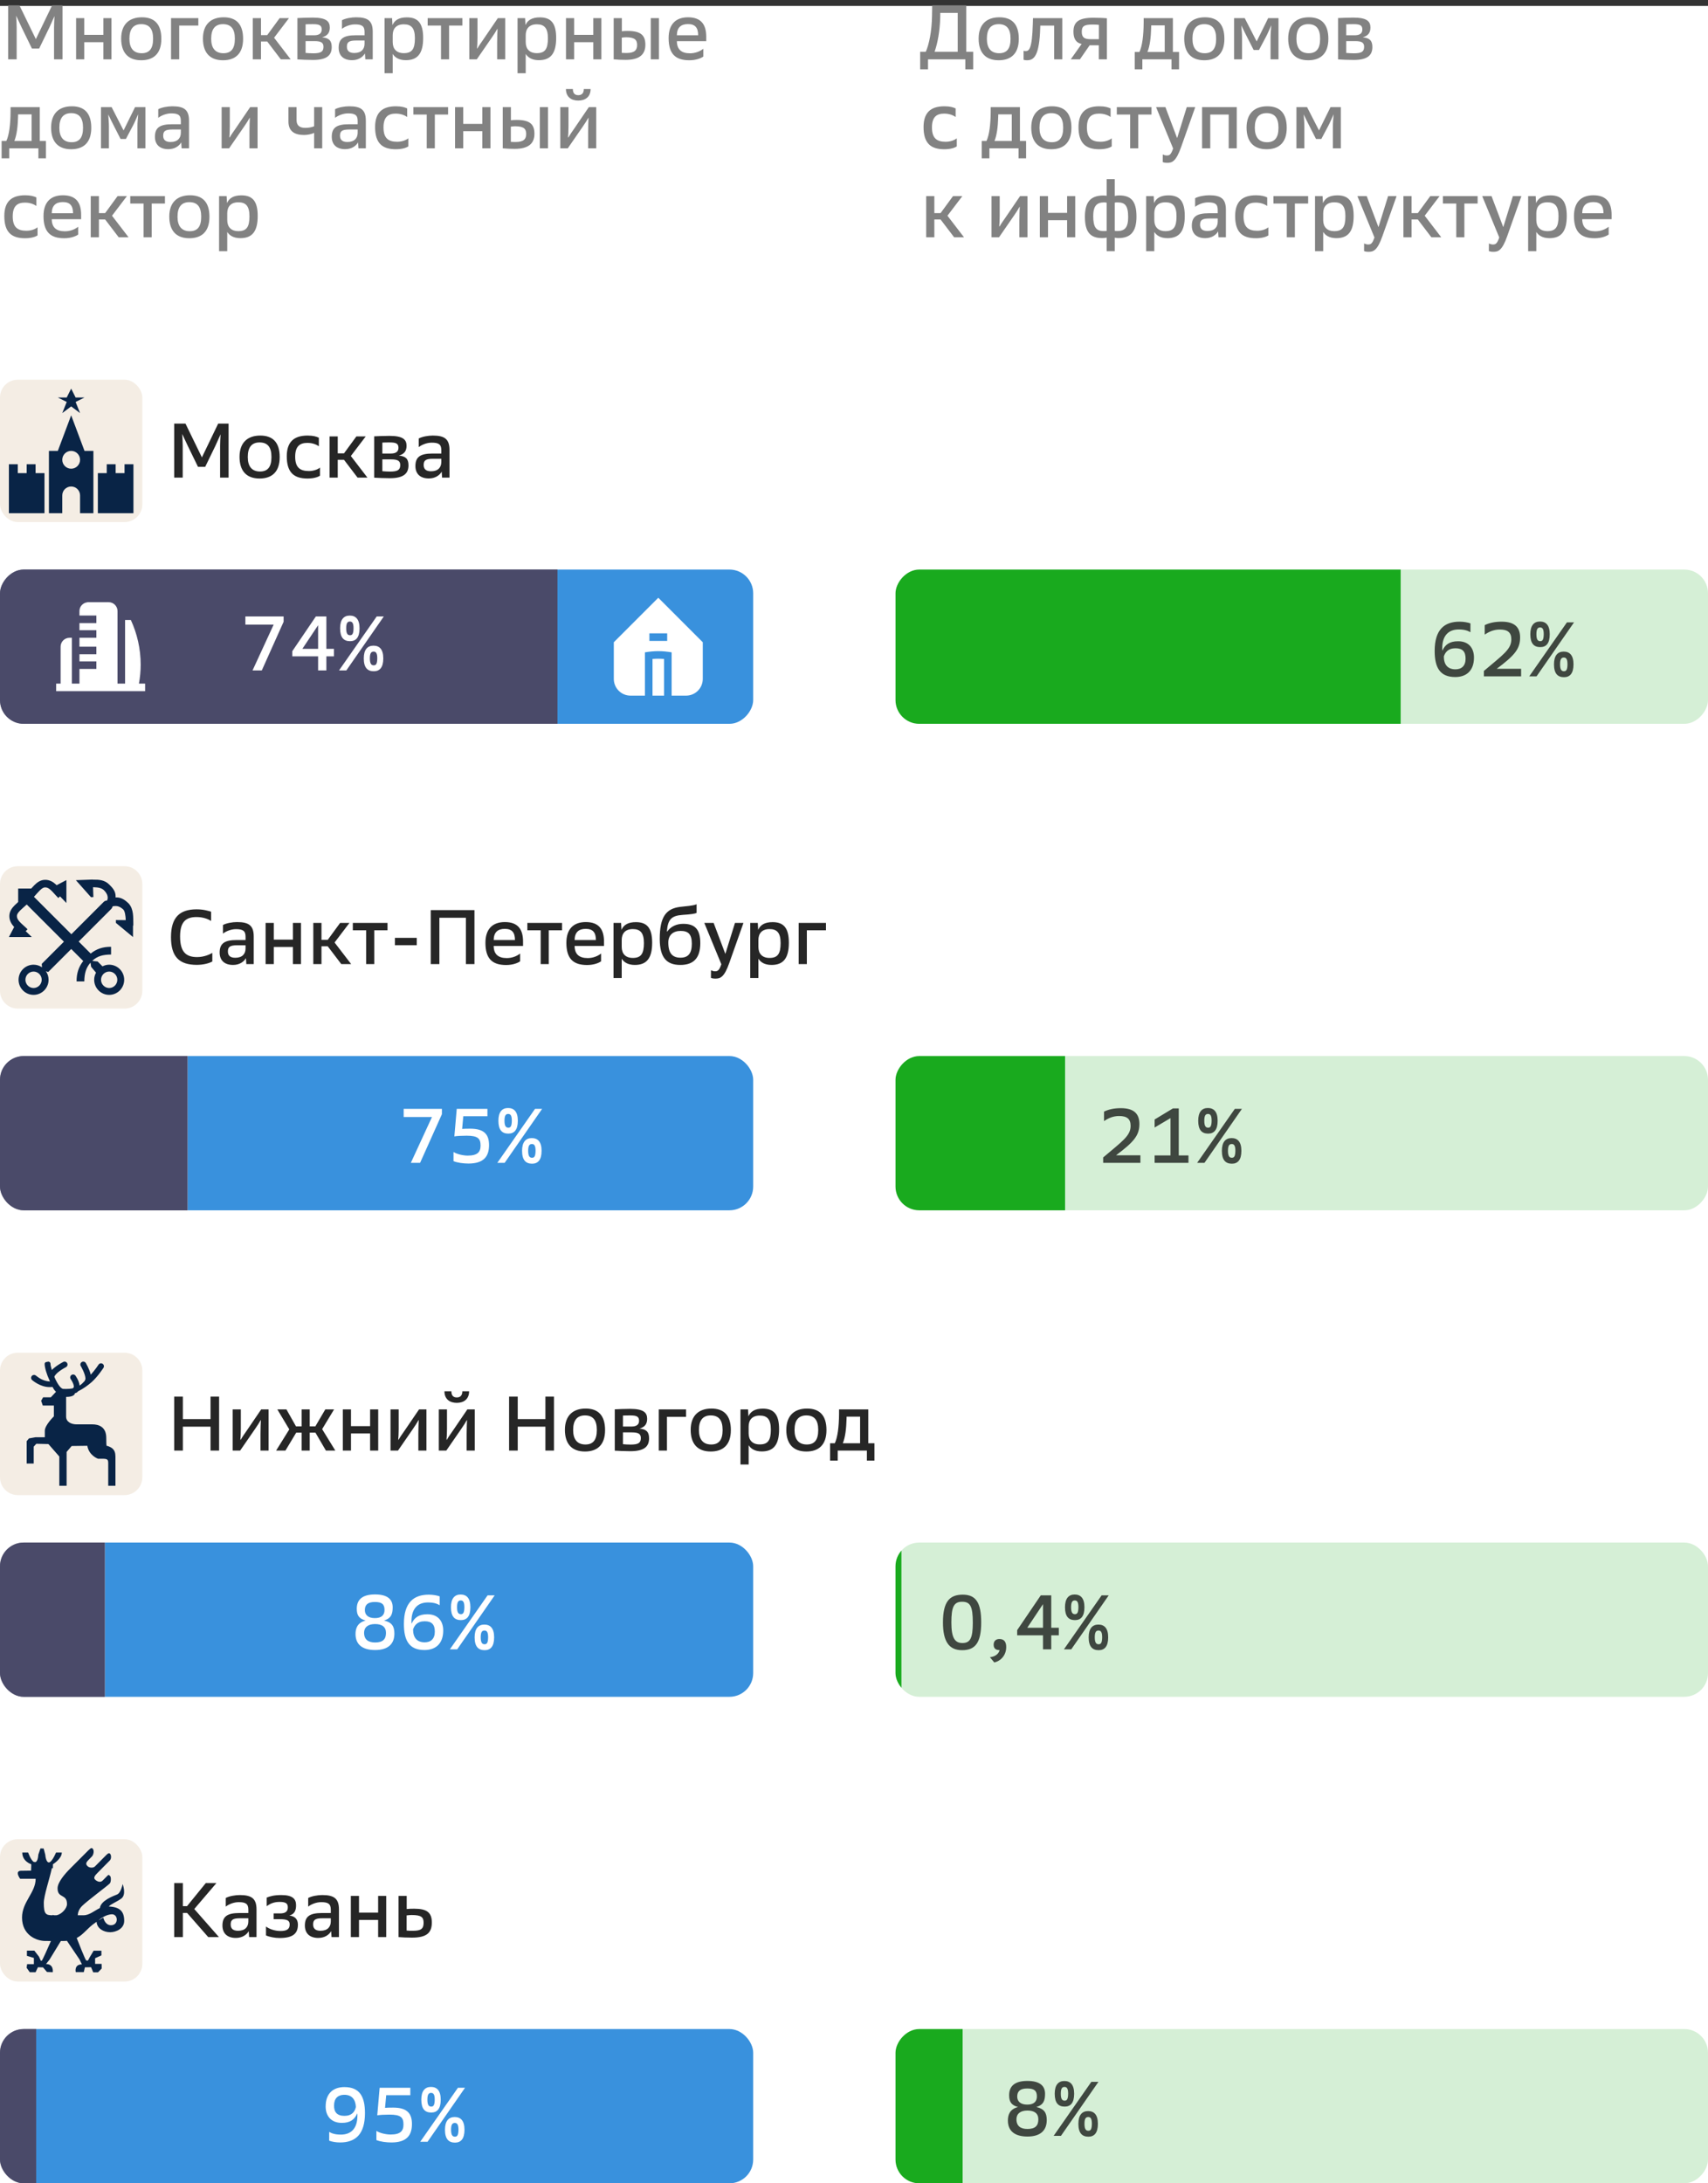
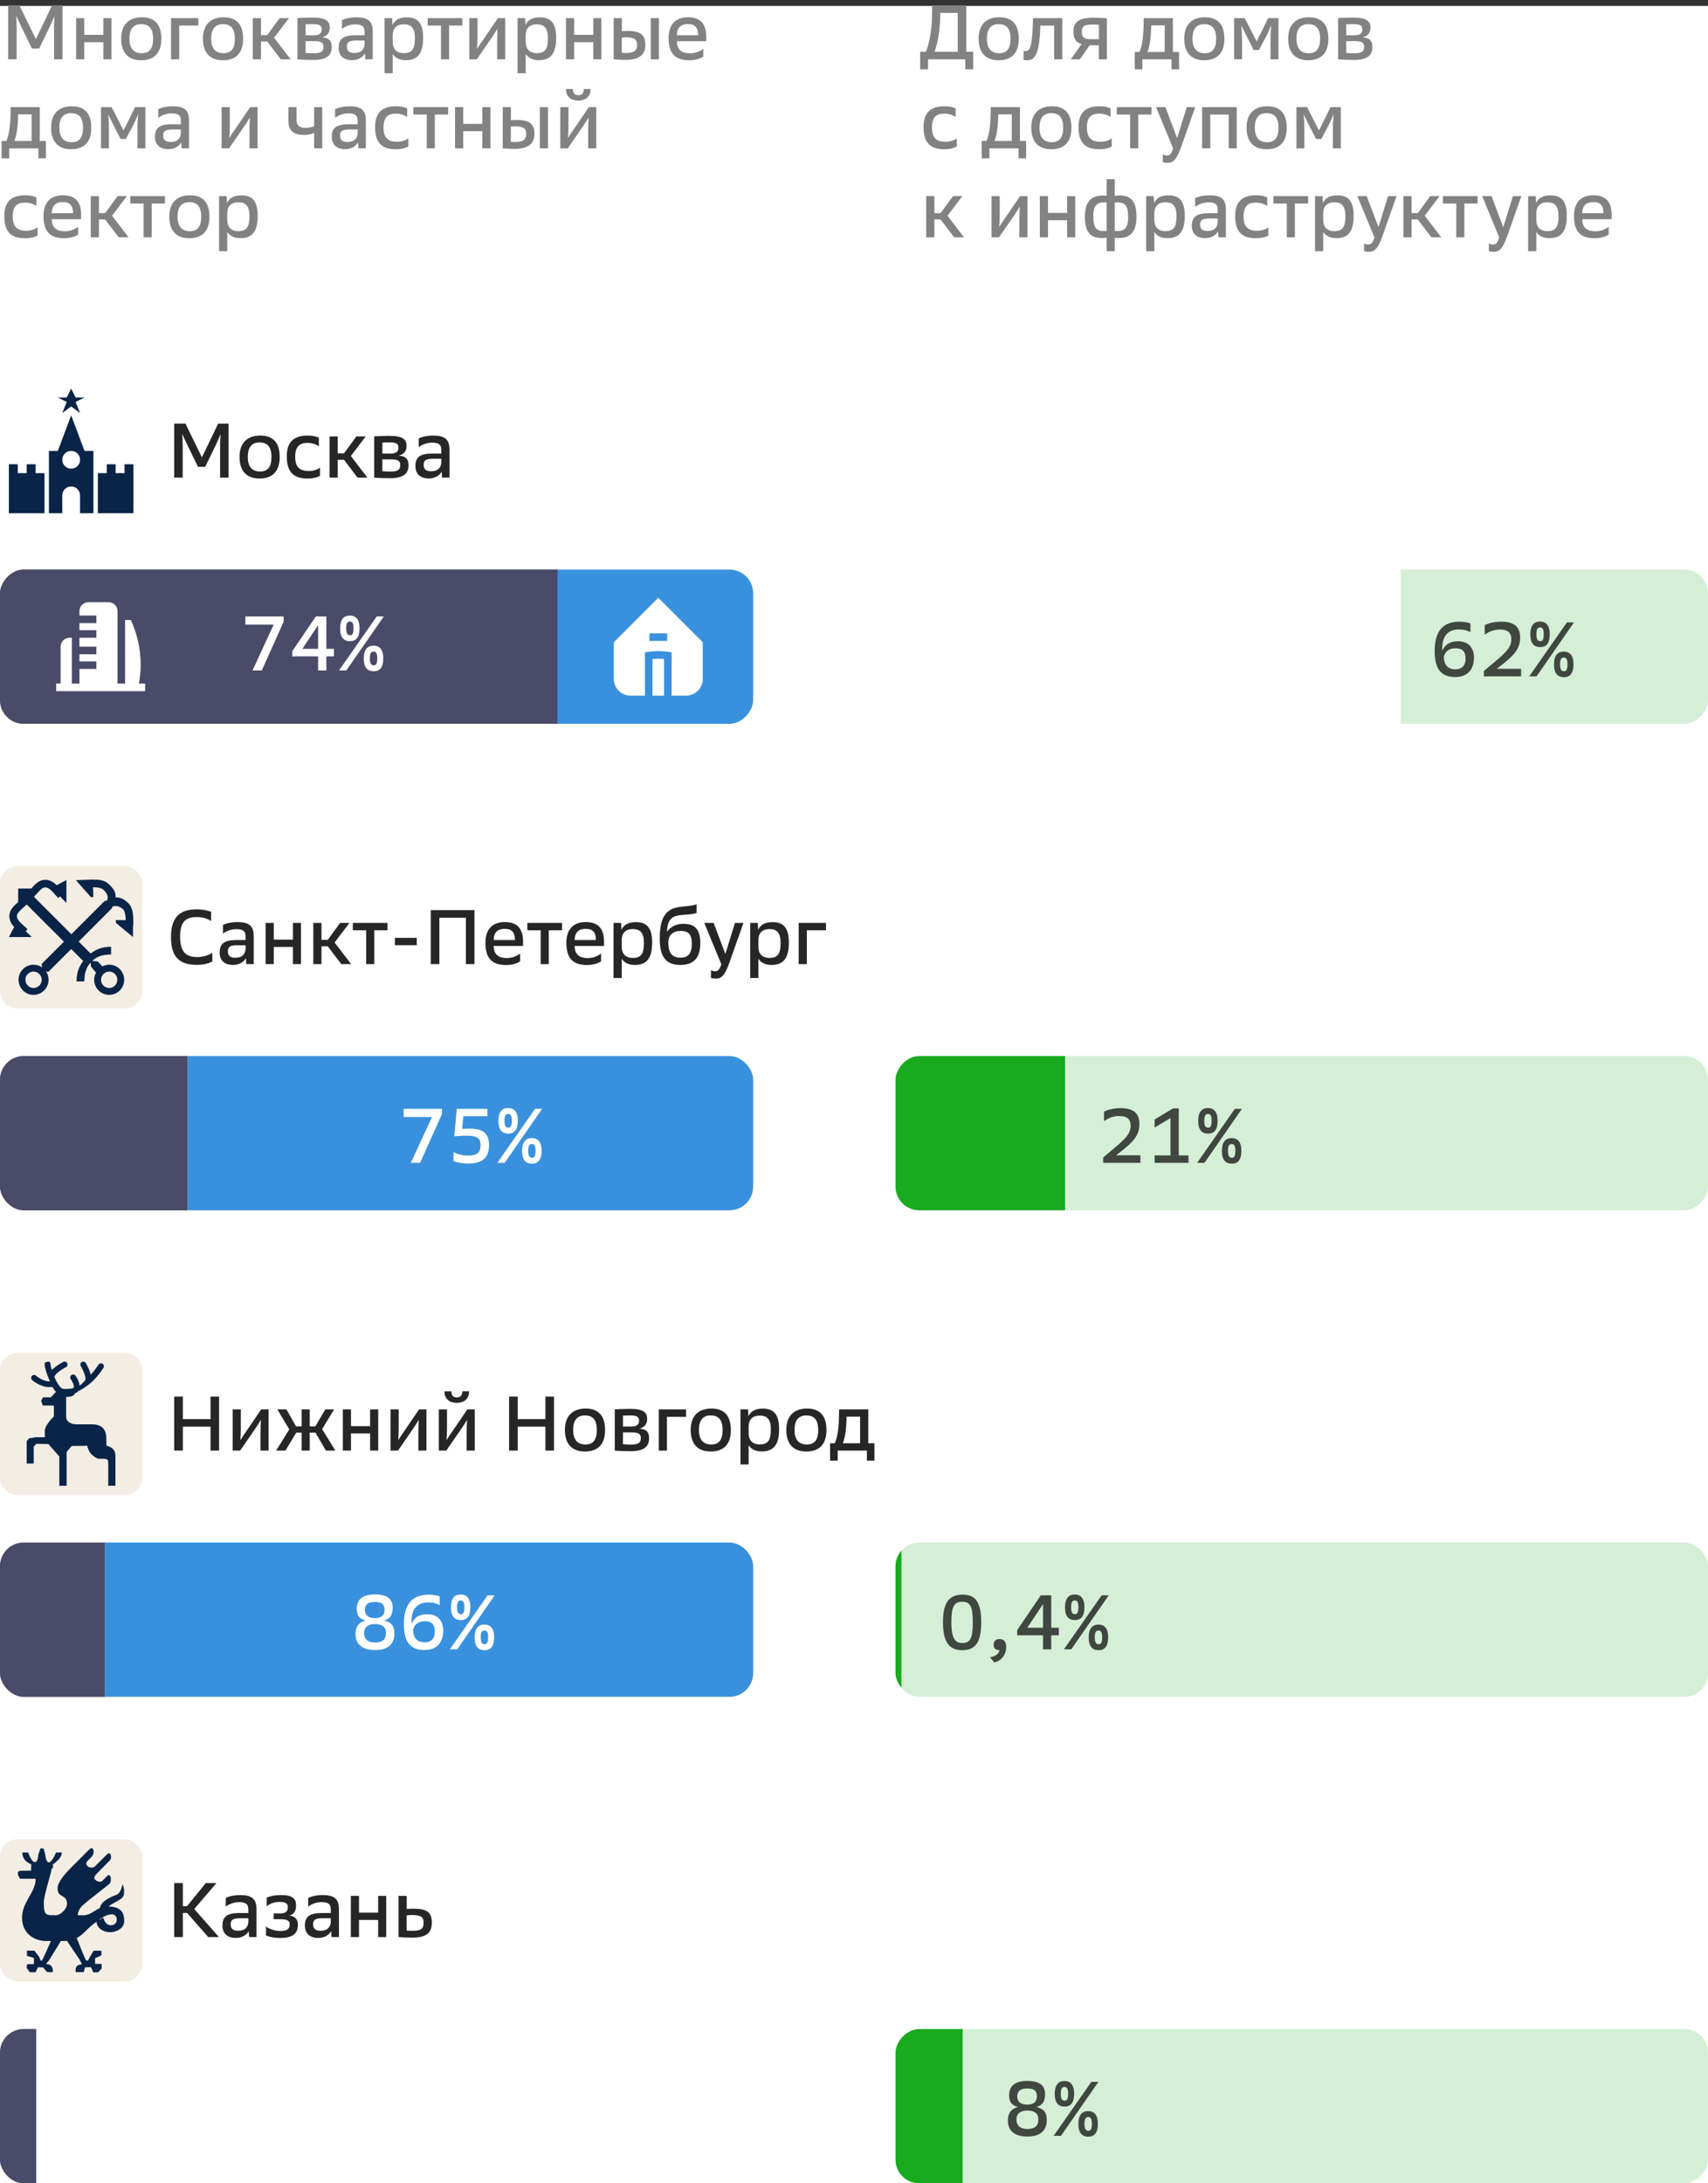
<svg xmlns="http://www.w3.org/2000/svg" width="288" height="368" viewBox="0 0 288 368" fill="none">
  <rect x="0" y="0" width="288" height="368" fill="#333333" stroke="none" />
  <rect width="288" height="367" transform="translate(0 1)" fill="white" />
  <path d="M1.378 10V0.9H3.276L6.045 6.594L8.788 0.9H10.543V10H9.113V4.631C9.113 4.072 9.152 3.383 9.191 2.707C8.866 3.448 8.528 4.202 8.32 4.644L6.604 8.18H5.382L3.666 4.657C3.432 4.176 3.081 3.383 2.717 2.642C2.769 3.331 2.808 4.033 2.808 4.618V10H1.378ZM12.831 10V3.058H14.209V5.879H17.433V3.058H18.798V10H17.433V7.114H14.209V10H12.831ZM20.432 6.503C20.432 4.098 21.797 2.915 23.929 2.915C26.009 2.915 27.205 4.033 27.205 6.542C27.205 9.103 25.827 10.156 23.812 10.156C21.589 10.156 20.432 8.856 20.432 6.503ZM21.823 6.503V6.555C21.823 8.102 22.512 8.973 23.89 8.973C25.138 8.973 25.814 8.258 25.814 6.555V6.503C25.814 4.852 25.151 4.072 23.812 4.072C22.486 4.072 21.823 4.904 21.823 6.503ZM28.84 10V3.058H33.442V4.306H30.218V10H28.84ZM34.219 6.503C34.219 4.098 35.584 2.915 37.716 2.915C39.796 2.915 40.992 4.033 40.992 6.542C40.992 9.103 39.614 10.156 37.599 10.156C35.376 10.156 34.219 8.856 34.219 6.503ZM35.61 6.503V6.555C35.61 8.102 36.299 8.973 37.677 8.973C38.925 8.973 39.601 8.258 39.601 6.555V6.503C39.601 4.852 38.938 4.072 37.599 4.072C36.273 4.072 35.61 4.904 35.61 6.503ZM47.347 10L45.059 6.997H44.006V10H42.628V3.058H44.006V5.918H45.059L47.152 3.058H48.725L46.216 6.36L49.011 10H47.347ZM50.15 10.013V3.045C50.774 3.019 51.697 2.967 52.724 2.967C55.025 2.967 55.61 3.604 55.61 4.644C55.61 5.554 55.181 6.048 54.31 6.295C55.402 6.386 55.935 6.789 55.935 7.92C55.935 9.272 55.181 10.104 52.776 10.104C51.84 10.104 50.787 10.052 50.15 10.013ZM51.528 8.921C51.957 8.96 52.373 8.986 52.828 8.986C54.128 8.986 54.544 8.7 54.544 7.881C54.544 7.166 54.102 6.932 53.036 6.932H51.528V8.921ZM51.528 5.944H52.971C53.764 5.944 54.245 5.658 54.245 4.982C54.245 4.28 53.868 4.072 52.763 4.072C52.165 4.072 51.801 4.085 51.528 4.098V5.944ZM61.601 10L61.536 8.999C61.198 9.597 60.457 10.143 59.365 10.143C57.909 10.143 57.103 9.363 57.103 8.05C57.103 6.529 57.922 5.944 59.963 5.944H61.471V5.372C61.471 4.384 61.003 4.111 59.846 4.111C59.014 4.111 58.143 4.475 57.662 4.865V3.409C58.234 3.097 59.235 2.915 60.041 2.915C62.03 2.915 62.849 3.513 62.849 5.346V10H61.601ZM58.494 7.868C58.494 8.531 58.845 8.934 59.742 8.934C60.938 8.934 61.471 8.271 61.471 7.361V6.828H60.067C58.845 6.828 58.494 7.101 58.494 7.868ZM64.839 12.34V3.058H66.113L66.178 4.228C66.555 3.37 67.322 2.928 68.609 2.928C70.481 2.928 71.352 3.916 71.352 6.399C71.352 9.038 70.403 10.143 68.427 10.143C67.218 10.143 66.555 9.636 66.217 9.09V12.34H64.839ZM66.217 7.088C66.217 8.245 66.854 8.96 68.089 8.96C69.467 8.96 69.961 8.271 69.961 6.451C69.961 4.709 69.337 4.098 68.089 4.098C66.789 4.098 66.217 4.865 66.217 5.944V7.088ZM74.361 10V4.306H72.112V3.058H77.962V4.306H75.726V10H74.361ZM79.135 10V3.058H80.513V6.347C80.513 7.075 80.474 7.816 80.434 8.154L80.487 8.18C80.785 7.66 81.111 7.205 81.448 6.724L83.945 3.058H85.192V10H83.828V7.166C83.828 6.282 83.867 5.32 83.892 4.865L83.867 4.852C83.645 5.242 83.294 5.814 82.944 6.308L80.395 10H79.135ZM87.266 12.34V3.058H88.54L88.605 4.228C88.982 3.37 89.749 2.928 91.036 2.928C92.908 2.928 93.779 3.916 93.779 6.399C93.779 9.038 92.83 10.143 90.854 10.143C89.645 10.143 88.982 9.636 88.644 9.09V12.34H87.266ZM88.644 7.088C88.644 8.245 89.281 8.96 90.516 8.96C91.894 8.96 92.388 8.271 92.388 6.451C92.388 4.709 91.764 4.098 90.516 4.098C89.216 4.098 88.644 4.865 88.644 5.944V7.088ZM95.436 10V3.058H96.814V5.879H100.038V3.058H101.403V10H100.038V7.114H96.814V10H95.436ZM104.856 5.268C105.207 5.229 105.467 5.216 105.818 5.216C108.067 5.216 108.821 5.957 108.821 7.543C108.821 9.012 108.028 10.091 105.493 10.091C104.791 10.091 104.154 10.065 103.478 10V3.058H104.856V5.268ZM104.843 8.908C105.129 8.921 105.285 8.934 105.649 8.934C107.053 8.934 107.43 8.401 107.43 7.582C107.43 6.815 107.144 6.282 105.571 6.282C105.311 6.282 105.116 6.308 104.843 6.347V8.908ZM109.731 10V3.058H111.109V10H109.731ZM119.086 6.945H114.133C114.146 8.323 114.887 8.986 116.343 8.986C117.266 8.986 118.072 8.635 118.592 8.219V9.532C118.241 9.792 117.396 10.156 116.239 10.156C113.86 10.156 112.742 9.051 112.742 6.412C112.742 4.124 113.912 2.915 116.018 2.915C118.293 2.915 119.086 4.228 119.086 6.204V6.945ZM116.005 4.059C114.809 4.059 114.146 4.657 114.133 5.944H117.721C117.721 4.67 117.214 4.059 116.005 4.059ZM0.273 26.69V23.765H1.066C1.521 22.803 1.768 21.087 1.781 18.799V18.058H6.708V23.765H7.748V26.69H6.474V25H1.56V26.69H0.273ZM5.33 23.765V19.28H3.055L3.042 19.748C3.003 21.256 2.834 22.751 2.418 23.765H5.33ZM8.618 21.503C8.618 19.098 9.983 17.915 12.115 17.915C14.195 17.915 15.391 19.033 15.391 21.542C15.391 24.103 14.013 25.156 11.998 25.156C9.775 25.156 8.618 23.856 8.618 21.503ZM10.009 21.503V21.555C10.009 23.102 10.698 23.973 12.076 23.973C13.324 23.973 14 23.258 14 21.555V21.503C14 19.852 13.337 19.072 11.998 19.072C10.672 19.072 10.009 19.904 10.009 21.503ZM17.027 25V18.058H18.821L20.836 21.984L22.773 18.058H24.515V25H23.176V21.295C23.176 20.619 23.241 19.956 23.306 19.254C22.955 20.008 22.669 20.723 22.409 21.191L21.226 23.427H20.329L19.198 21.204C18.938 20.71 18.6 20.008 18.249 19.28C18.301 19.969 18.366 20.645 18.366 21.347V25H17.027ZM30.623 25L30.558 23.999C30.22 24.597 29.479 25.143 28.387 25.143C26.931 25.143 26.125 24.363 26.125 23.05C26.125 21.529 26.944 20.944 28.985 20.944H30.493V20.372C30.493 19.384 30.025 19.111 28.868 19.111C28.036 19.111 27.165 19.475 26.684 19.865V18.409C27.256 18.097 28.257 17.915 29.063 17.915C31.052 17.915 31.871 18.513 31.871 20.346V25H30.623ZM27.516 22.868C27.516 23.531 27.867 23.934 28.764 23.934C29.96 23.934 30.493 23.271 30.493 22.361V21.828H29.089C27.867 21.828 27.516 22.101 27.516 22.868ZM37.372 25V18.058H38.75V21.347C38.75 22.075 38.711 22.816 38.672 23.154L38.724 23.18C39.023 22.66 39.348 22.205 39.686 21.724L42.182 18.058H43.43V25H42.065V22.166C42.065 21.282 42.104 20.32 42.13 19.865L42.104 19.852C41.883 20.242 41.532 20.814 41.181 21.308L38.633 25H37.372ZM48.637 20.489V18.058H50.002V20.229C50.002 21.113 50.483 21.555 51.484 21.555C52.043 21.555 52.563 21.451 52.966 21.282V18.058H54.331V25H52.966V22.4C52.511 22.621 51.835 22.751 51.263 22.751C49.625 22.751 48.637 22.088 48.637 20.489ZM60.439 25L60.374 23.999C60.036 24.597 59.295 25.143 58.203 25.143C56.747 25.143 55.941 24.363 55.941 23.05C55.941 21.529 56.76 20.944 58.801 20.944H60.309V20.372C60.309 19.384 59.841 19.111 58.684 19.111C57.852 19.111 56.981 19.475 56.5 19.865V18.409C57.072 18.097 58.073 17.915 58.879 17.915C60.868 17.915 61.687 18.513 61.687 20.346V25H60.439ZM57.332 22.868C57.332 23.531 57.683 23.934 58.58 23.934C59.776 23.934 60.309 23.271 60.309 22.361V21.828H58.905C57.683 21.828 57.332 22.101 57.332 22.868ZM68.656 18.279V19.722C68.227 19.41 67.551 19.15 66.732 19.15C65.458 19.15 64.665 19.709 64.665 21.477C64.665 23.258 65.445 23.895 66.966 23.895C67.694 23.895 68.409 23.674 68.851 23.31V24.675C68.474 24.935 67.746 25.156 66.745 25.156C64.47 25.156 63.248 24.155 63.248 21.412C63.248 19.033 64.405 17.915 66.758 17.915C67.707 17.915 68.253 18.084 68.656 18.279ZM71.955 25V19.306H69.706V18.058H75.556V19.306H73.32V25H71.955ZM76.729 25V18.058H78.107V20.879H81.331V18.058H82.696V25H81.331V22.114H78.107V25H76.729ZM86.15 20.268C86.501 20.229 86.761 20.216 87.112 20.216C89.361 20.216 90.115 20.957 90.115 22.543C90.115 24.012 89.322 25.091 86.787 25.091C86.085 25.091 85.448 25.065 84.772 25V18.058H86.15V20.268ZM86.137 23.908C86.423 23.921 86.579 23.934 86.943 23.934C88.347 23.934 88.724 23.401 88.724 22.582C88.724 21.815 88.438 21.282 86.865 21.282C86.605 21.282 86.41 21.308 86.137 21.347V23.908ZM91.025 25V18.058H92.403V25H91.025ZM94.478 25V18.058H95.856V21.347C95.856 22.075 95.817 22.816 95.778 23.154L95.829 23.18C96.129 22.66 96.454 22.205 96.791 21.724L99.287 18.058H100.536V25H99.171V22.166C99.171 21.282 99.21 20.32 99.236 19.865L99.21 19.852C98.989 20.242 98.638 20.814 98.287 21.308L95.739 25H94.478ZM95.427 15.003H96.597C96.597 15.64 96.856 16.043 97.507 16.043C98.156 16.043 98.442 15.64 98.442 15.003H99.587C99.587 16.342 98.677 16.953 97.507 16.953C96.337 16.953 95.427 16.342 95.427 15.003ZM6.136 33.279V34.722C5.707 34.41 5.031 34.15 4.212 34.15C2.938 34.15 2.145 34.709 2.145 36.477C2.145 38.258 2.925 38.895 4.446 38.895C5.174 38.895 5.889 38.674 6.331 38.31V39.675C5.954 39.935 5.226 40.156 4.225 40.156C1.95 40.156 0.728 39.155 0.728 36.412C0.728 34.033 1.885 32.915 4.238 32.915C5.187 32.915 5.733 33.084 6.136 33.279ZM13.68 36.945H8.727C8.74 38.323 9.481 38.986 10.937 38.986C11.86 38.986 12.666 38.635 13.186 38.219V39.532C12.835 39.792 11.99 40.156 10.833 40.156C8.454 40.156 7.336 39.051 7.336 36.412C7.336 34.124 8.506 32.915 10.612 32.915C12.887 32.915 13.68 34.228 13.68 36.204V36.945ZM10.599 34.059C9.403 34.059 8.74 34.657 8.727 35.944H12.315C12.315 34.67 11.808 34.059 10.599 34.059ZM20.019 40L17.731 36.997H16.678V40H15.3V33.058H16.678V35.918H17.731L19.824 33.058H21.397L18.888 36.36L21.683 40H20.019ZM24.213 40V34.306H21.964V33.058H27.814V34.306H25.578V40H24.213ZM28.544 36.503C28.544 34.098 29.909 32.915 32.041 32.915C34.121 32.915 35.317 34.033 35.317 36.542C35.317 39.103 33.939 40.156 31.924 40.156C29.701 40.156 28.544 38.856 28.544 36.503ZM29.935 36.503V36.555C29.935 38.102 30.624 38.973 32.002 38.973C33.25 38.973 33.926 38.258 33.926 36.555V36.503C33.926 34.852 33.263 34.072 31.924 34.072C30.598 34.072 29.935 34.904 29.935 36.503ZM36.94 42.34V33.058H38.214L38.279 34.228C38.656 33.37 39.423 32.928 40.71 32.928C42.582 32.928 43.453 33.916 43.453 36.399C43.453 39.038 42.504 40.143 40.528 40.143C39.319 40.143 38.656 39.636 38.318 39.09V42.34H36.94ZM38.318 37.088C38.318 38.245 38.955 38.96 40.19 38.96C41.568 38.96 42.062 38.271 42.062 36.451C42.062 34.709 41.438 34.098 40.19 34.098C38.89 34.098 38.318 34.865 38.318 35.944V37.088Z" fill="#828282" />
  <path d="M155.156 11.69V8.726H156.105C156.651 7.504 157.119 5.294 157.158 2.629L157.184 0.9H162.93V8.726H164.1V11.69H162.774V10H156.482V11.69H155.156ZM161.487 8.726V2.174H158.549L158.536 2.954C158.484 5.177 158.094 7.322 157.587 8.726H161.487ZM165.015 6.503C165.015 4.098 166.38 2.915 168.512 2.915C170.592 2.915 171.788 4.033 171.788 6.542C171.788 9.103 170.41 10.156 168.395 10.156C166.172 10.156 165.015 8.856 165.015 6.503ZM166.406 6.503V6.555C166.406 8.102 167.095 8.973 168.473 8.973C169.721 8.973 170.397 8.258 170.397 6.555V6.503C170.397 4.852 169.734 4.072 168.395 4.072C167.069 4.072 166.406 4.904 166.406 6.503ZM172.592 10.078V8.557C172.709 8.596 172.8 8.609 172.93 8.609C173.502 8.609 174.035 8.349 174.152 4.007L174.178 3.058H179.118V10H177.753V4.319H175.413L175.4 4.722C175.257 9.298 174.399 10.156 173.19 10.156C172.956 10.156 172.787 10.143 172.592 10.078ZM180.549 10L182.382 7.413C181.342 7.192 181.004 6.399 181.004 5.333C181.004 3.786 181.784 2.993 184.319 2.993C185.112 2.993 186.035 3.019 186.646 3.084V10H185.281V7.634H183.734L182.096 10H180.549ZM185.294 6.607V4.189C184.995 4.15 184.709 4.137 184.189 4.137C182.746 4.137 182.408 4.462 182.408 5.359C182.408 6.308 182.837 6.607 183.929 6.607H185.294ZM191.335 11.69V8.765H192.128C192.583 7.803 192.83 6.087 192.843 3.799V3.058H197.77V8.765H198.81V11.69H197.536V10H192.622V11.69H191.335ZM196.392 8.765V4.28H194.117L194.104 4.748C194.065 6.256 193.896 7.751 193.48 8.765H196.392ZM199.681 6.503C199.681 4.098 201.046 2.915 203.178 2.915C205.258 2.915 206.454 4.033 206.454 6.542C206.454 9.103 205.076 10.156 203.061 10.156C200.838 10.156 199.681 8.856 199.681 6.503ZM201.072 6.503V6.555C201.072 8.102 201.761 8.973 203.139 8.973C204.387 8.973 205.063 8.258 205.063 6.555V6.503C205.063 4.852 204.4 4.072 203.061 4.072C201.735 4.072 201.072 4.904 201.072 6.503ZM208.089 10V3.058H209.883L211.898 6.984L213.835 3.058H215.577V10H214.238V6.295C214.238 5.619 214.303 4.956 214.368 4.254C214.017 5.008 213.731 5.723 213.471 6.191L212.288 8.427H211.391L210.26 6.204C210 5.71 209.662 5.008 209.311 4.28C209.363 4.969 209.428 5.645 209.428 6.347V10H208.089ZM217.213 6.503C217.213 4.098 218.578 2.915 220.71 2.915C222.79 2.915 223.986 4.033 223.986 6.542C223.986 9.103 222.608 10.156 220.593 10.156C218.37 10.156 217.213 8.856 217.213 6.503ZM218.604 6.503V6.555C218.604 8.102 219.293 8.973 220.671 8.973C221.919 8.973 222.595 8.258 222.595 6.555V6.503C222.595 4.852 221.932 4.072 220.593 4.072C219.267 4.072 218.604 4.904 218.604 6.503ZM225.622 10.013V3.045C226.246 3.019 227.169 2.967 228.196 2.967C230.497 2.967 231.082 3.604 231.082 4.644C231.082 5.554 230.653 6.048 229.782 6.295C230.874 6.386 231.407 6.789 231.407 7.92C231.407 9.272 230.653 10.104 228.248 10.104C227.312 10.104 226.259 10.052 225.622 10.013ZM227 8.921C227.429 8.96 227.845 8.986 228.3 8.986C229.6 8.986 230.016 8.7 230.016 7.881C230.016 7.166 229.574 6.932 228.508 6.932H227V8.921ZM227 5.944H228.443C229.236 5.944 229.717 5.658 229.717 4.982C229.717 4.28 229.34 4.072 228.235 4.072C227.637 4.072 227.273 4.085 227 4.098V5.944ZM161.136 18.279V19.722C160.707 19.41 160.031 19.15 159.212 19.15C157.938 19.15 157.145 19.709 157.145 21.477C157.145 23.258 157.925 23.895 159.446 23.895C160.174 23.895 160.889 23.674 161.331 23.31V24.675C160.954 24.935 160.226 25.156 159.225 25.156C156.95 25.156 155.728 24.155 155.728 21.412C155.728 19.033 156.885 17.915 159.238 17.915C160.187 17.915 160.733 18.084 161.136 18.279ZM165.544 26.69V23.765H166.337C166.792 22.803 167.039 21.087 167.052 18.799V18.058H171.979V23.765H173.019V26.69H171.745V25H166.831V26.69H165.544ZM170.601 23.765V19.28H168.326L168.313 19.748C168.274 21.256 168.105 22.751 167.689 23.765H170.601ZM173.889 21.503C173.889 19.098 175.254 17.915 177.386 17.915C179.466 17.915 180.662 19.033 180.662 21.542C180.662 24.103 179.284 25.156 177.269 25.156C175.046 25.156 173.889 23.856 173.889 21.503ZM175.28 21.503V21.555C175.28 23.102 175.969 23.973 177.347 23.973C178.595 23.973 179.271 23.258 179.271 21.555V21.503C179.271 19.852 178.608 19.072 177.269 19.072C175.943 19.072 175.28 19.904 175.28 21.503ZM187.264 18.279V19.722C186.835 19.41 186.159 19.15 185.34 19.15C184.066 19.15 183.273 19.709 183.273 21.477C183.273 23.258 184.053 23.895 185.574 23.895C186.302 23.895 187.017 23.674 187.459 23.31V24.675C187.082 24.935 186.354 25.156 185.353 25.156C183.078 25.156 181.856 24.155 181.856 21.412C181.856 19.033 183.013 17.915 185.366 17.915C186.315 17.915 186.861 18.084 187.264 18.279ZM190.563 25V19.306H188.314V18.058H194.164V19.306H191.928V25H190.563ZM196.743 26.209C197.198 26.209 197.458 26.066 197.809 25.026L194.936 18.058H196.509L198.485 23.284L200.11 18.058H201.54L199.161 24.779C198.303 27.236 197.627 27.444 196.821 27.444C196.509 27.444 196.236 27.405 196.054 27.314L196.067 26.027C196.262 26.131 196.496 26.209 196.743 26.209ZM202.694 25V18.058H208.544V25H207.179V19.306H204.072V25H202.694ZM210.193 21.503C210.193 19.098 211.558 17.915 213.69 17.915C215.77 17.915 216.966 19.033 216.966 21.542C216.966 24.103 215.588 25.156 213.573 25.156C211.35 25.156 210.193 23.856 210.193 21.503ZM211.584 21.503V21.555C211.584 23.102 212.273 23.973 213.651 23.973C214.899 23.973 215.575 23.258 215.575 21.555V21.503C215.575 19.852 214.912 19.072 213.573 19.072C212.247 19.072 211.584 19.904 211.584 21.503ZM218.601 25V18.058H220.395L222.41 21.984L224.347 18.058H226.089V25H224.75V21.295C224.75 20.619 224.815 19.956 224.88 19.254C224.529 20.008 224.243 20.723 223.983 21.191L222.8 23.427H221.903L220.772 21.204C220.512 20.71 220.174 20.008 219.823 19.28C219.875 19.969 219.94 20.645 219.94 21.347V25H218.601ZM160.889 40L158.601 36.997H157.548V40H156.17V33.058H157.548V35.918H158.601L160.694 33.058H162.267L159.758 36.36L162.553 40H160.889ZM167.19 40V33.058H168.568V36.347C168.568 37.075 168.529 37.816 168.49 38.154L168.542 38.18C168.841 37.66 169.166 37.205 169.504 36.724L172 33.058H173.248V40H171.883V37.166C171.883 36.282 171.922 35.32 171.948 34.865L171.922 34.852C171.701 35.242 171.35 35.814 170.999 36.308L168.451 40H167.19ZM175.334 40V33.058H176.712V35.879H179.936V33.058H181.301V40H179.936V37.114H176.712V40H175.334ZM187.966 42.34H186.601V40.039C186.354 40.117 186.146 40.13 185.847 40.13C183.897 40.13 182.935 39.181 182.935 36.529C182.935 34.15 183.819 32.954 186.029 32.954C186.263 32.954 186.432 32.967 186.601 33.006V30.198H187.966V33.032C188.213 32.967 188.408 32.941 188.707 32.941C190.683 32.941 191.632 33.851 191.632 36.516C191.632 39.09 190.605 40.13 188.564 40.13C188.382 40.13 188.187 40.104 187.966 40.065V42.34ZM186.055 38.947C186.393 38.947 186.471 38.947 186.601 38.921V34.163C186.458 34.137 186.367 34.111 186.198 34.111C184.911 34.111 184.339 34.735 184.339 36.438C184.339 38.219 184.794 38.947 186.055 38.947ZM187.966 38.908C188.122 38.934 188.187 38.947 188.356 38.947C189.669 38.947 190.228 38.349 190.228 36.607C190.228 34.631 189.708 34.111 188.408 34.111C188.174 34.111 188.096 34.124 187.966 34.163V38.908ZM193.26 42.34V33.058H194.534L194.599 34.228C194.976 33.37 195.743 32.928 197.03 32.928C198.902 32.928 199.773 33.916 199.773 36.399C199.773 39.038 198.824 40.143 196.848 40.143C195.639 40.143 194.976 39.636 194.638 39.09V42.34H193.26ZM194.638 37.088C194.638 38.245 195.275 38.96 196.51 38.96C197.888 38.96 198.382 38.271 198.382 36.451C198.382 34.709 197.758 34.098 196.51 34.098C195.21 34.098 194.638 34.865 194.638 35.944V37.088ZM205.46 40L205.395 38.999C205.057 39.597 204.316 40.143 203.224 40.143C201.768 40.143 200.962 39.363 200.962 38.05C200.962 36.529 201.781 35.944 203.822 35.944H205.33V35.372C205.33 34.384 204.862 34.111 203.705 34.111C202.873 34.111 202.002 34.475 201.521 34.865V33.409C202.093 33.097 203.094 32.915 203.9 32.915C205.889 32.915 206.708 33.513 206.708 35.346V40H205.46ZM202.353 37.868C202.353 38.531 202.704 38.934 203.601 38.934C204.797 38.934 205.33 38.271 205.33 37.361V36.828H203.926C202.704 36.828 202.353 37.101 202.353 37.868ZM213.677 33.279V34.722C213.248 34.41 212.572 34.15 211.753 34.15C210.479 34.15 209.686 34.709 209.686 36.477C209.686 38.258 210.466 38.895 211.987 38.895C212.715 38.895 213.43 38.674 213.872 38.31V39.675C213.495 39.935 212.767 40.156 211.766 40.156C209.491 40.156 208.269 39.155 208.269 36.412C208.269 34.033 209.426 32.915 211.779 32.915C212.728 32.915 213.274 33.084 213.677 33.279ZM216.976 40V34.306H214.727V33.058H220.577V34.306H218.341V40H216.976ZM221.737 42.34V33.058H223.011L223.076 34.228C223.453 33.37 224.22 32.928 225.507 32.928C227.379 32.928 228.25 33.916 228.25 36.399C228.25 39.038 227.301 40.143 225.325 40.143C224.116 40.143 223.453 39.636 223.115 39.09V42.34H221.737ZM223.115 37.088C223.115 38.245 223.752 38.96 224.987 38.96C226.365 38.96 226.859 38.271 226.859 36.451C226.859 34.709 226.235 34.098 224.987 34.098C223.687 34.098 223.115 34.865 223.115 35.944V37.088ZM230.691 41.209C231.146 41.209 231.406 41.066 231.757 40.026L228.884 33.058H230.457L232.433 38.284L234.058 33.058H235.488L233.109 39.779C232.251 42.236 231.575 42.444 230.769 42.444C230.457 42.444 230.184 42.405 230.002 42.314L230.015 41.027C230.21 41.131 230.444 41.209 230.691 41.209ZM241.361 40L239.073 36.997H238.02V40H236.642V33.058H238.02V35.918H239.073L241.166 33.058H242.739L240.23 36.36L243.025 40H241.361ZM245.554 40V34.306H243.305V33.058H249.155V34.306H246.919V40H245.554ZM251.735 41.209C252.19 41.209 252.45 41.066 252.801 40.026L249.928 33.058H251.501L253.477 38.284L255.102 33.058H256.532L254.153 39.779C253.295 42.236 252.619 42.444 251.813 42.444C251.501 42.444 251.228 42.405 251.046 42.314L251.059 41.027C251.254 41.131 251.488 41.209 251.735 41.209ZM257.672 42.34V33.058H258.946L259.011 34.228C259.388 33.37 260.155 32.928 261.442 32.928C263.314 32.928 264.185 33.916 264.185 36.399C264.185 39.038 263.236 40.143 261.26 40.143C260.051 40.143 259.388 39.636 259.05 39.09V42.34H257.672ZM259.05 37.088C259.05 38.245 259.687 38.96 260.922 38.96C262.3 38.96 262.794 38.271 262.794 36.451C262.794 34.709 262.17 34.098 260.922 34.098C259.622 34.098 259.05 34.865 259.05 35.944V37.088ZM271.744 36.945H266.791C266.804 38.323 267.545 38.986 269.001 38.986C269.924 38.986 270.73 38.635 271.25 38.219V39.532C270.899 39.792 270.054 40.156 268.897 40.156C266.518 40.156 265.4 39.051 265.4 36.412C265.4 34.124 266.57 32.915 268.676 32.915C270.951 32.915 271.744 34.228 271.744 36.204V36.945ZM268.663 34.059C267.467 34.059 266.804 34.657 266.791 35.944H270.379C270.379 34.67 269.872 34.059 268.663 34.059Z" fill="#828282" />
-   <rect y="64" width="24" height="24" rx="3" fill="#F4EDE4" />
  <path fill-rule="evenodd" clip-rule="evenodd" d="M6 78.25H4.5V79.75H3V78.25H1.5V86.5H7.5V79.75H6V78.25ZM21 78.25V79.75H19.5V78.25H18V79.75H16.5V86.5H22.5V78.25H21ZM10.5 69.625L12 68.5L13.5 69.625L12.75 67.75L14.25 67H12.75L12 65.5L11.25 67H9.75L11.25 67.75L10.5 69.625ZM12 79C11.171 79 10.5 78.328 10.5 77.5C10.5 76.671 11.171 76 12 76C12.829 76 13.5 76.671 13.5 77.5C13.5 78.328 12.829 79 12 79ZM12 70L9.75 76H8.25V86.5H10.5V83.5C10.5 82.671 11.171 82 12 82C12.829 82 13.5 82.671 13.5 83.5V86.5H15.75V76H14.25L12 70Z" fill="#092446" />
  <path d="M29.378 80.5V71.4H31.276L34.045 77.094L36.788 71.4H38.543V80.5H37.113V75.131C37.113 74.572 37.152 73.883 37.191 73.207C36.866 73.948 36.528 74.702 36.32 75.144L34.604 78.68H33.382L31.666 75.157C31.432 74.676 31.081 73.883 30.717 73.142C30.769 73.831 30.808 74.533 30.808 75.118V80.5H29.378ZM40.389 77.003C40.389 74.598 41.754 73.415 43.886 73.415C45.966 73.415 47.162 74.533 47.162 77.042C47.162 79.603 45.784 80.656 43.769 80.656C41.546 80.656 40.389 79.356 40.389 77.003ZM41.78 77.003V77.055C41.78 78.602 42.469 79.473 43.847 79.473C45.095 79.473 45.771 78.758 45.771 77.055V77.003C45.771 75.352 45.108 74.572 43.769 74.572C42.443 74.572 41.78 75.404 41.78 77.003ZM53.764 73.779V75.222C53.334 74.91 52.658 74.65 51.84 74.65C50.566 74.65 49.773 75.209 49.773 76.977C49.773 78.758 50.553 79.395 52.074 79.395C52.801 79.395 53.517 79.174 53.959 78.81V80.175C53.581 80.435 52.853 80.656 51.852 80.656C49.578 80.656 48.355 79.655 48.355 76.912C48.355 74.533 49.513 73.415 51.865 73.415C52.815 73.415 53.361 73.584 53.764 73.779ZM60.29 80.5L58.002 77.497H56.949V80.5H55.571V73.558H56.949V76.418H58.002L60.095 73.558H61.668L59.159 76.86L61.954 80.5H60.29ZM63.093 80.513V73.545C63.717 73.519 64.64 73.467 65.667 73.467C67.968 73.467 68.553 74.104 68.553 75.144C68.553 76.054 68.124 76.548 67.253 76.795C68.345 76.886 68.878 77.289 68.878 78.42C68.878 79.772 68.124 80.604 65.719 80.604C64.783 80.604 63.73 80.552 63.093 80.513ZM64.471 79.421C64.9 79.46 65.316 79.486 65.771 79.486C67.071 79.486 67.487 79.2 67.487 78.381C67.487 77.666 67.045 77.432 65.979 77.432H64.471V79.421ZM64.471 76.444H65.914C66.707 76.444 67.188 76.158 67.188 75.482C67.188 74.78 66.811 74.572 65.706 74.572C65.108 74.572 64.744 74.585 64.471 74.598V76.444ZM74.544 80.5L74.479 79.499C74.141 80.097 73.4 80.643 72.308 80.643C70.852 80.643 70.046 79.863 70.046 78.55C70.046 77.029 70.865 76.444 72.906 76.444H74.414V75.872C74.414 74.884 73.946 74.611 72.789 74.611C71.957 74.611 71.086 74.975 70.605 75.365V73.909C71.177 73.597 72.178 73.415 72.984 73.415C74.973 73.415 75.792 74.013 75.792 75.846V80.5H74.544ZM71.437 78.368C71.437 79.031 71.788 79.434 72.685 79.434C73.881 79.434 74.414 78.771 74.414 77.861V77.328H73.01C71.788 77.328 71.437 77.601 71.437 78.368Z" fill="#262626" />
  <g clip-path="url(#clip0_4757_9912)">
    <path d="M127 122V96H94V122H127Z" fill="#3991DD" />
    <path d="M94 122V96H0V122H94Z" fill="#86869B" />
    <path d="M94 122V96H0V122H94Z" fill="#4A4A69" />
    <path d="M42.584 113L46.146 105.278H41.375V103.9H47.823V104.797L44.144 113H42.584ZM49.284 110.634V109.763L53.262 103.9H55.03V109.36H56.304V110.634H55.03V113H53.639V110.634H49.284ZM53.639 109.36V105.382L50.987 109.36H53.639ZM57.167 113L63.524 103.9H64.72L58.402 113H57.167ZM57.349 105.902C57.349 104.433 57.96 103.757 58.974 103.757C59.975 103.757 60.625 104.368 60.625 105.902C60.625 107.475 60.001 108.073 59.026 108.073C57.96 108.073 57.349 107.462 57.349 105.902ZM59.611 105.902C59.611 105.057 59.416 104.758 59 104.758C58.571 104.758 58.376 105.057 58.376 105.902C58.376 106.799 58.61 107.072 59.026 107.072C59.39 107.072 59.598 106.851 59.611 105.902ZM61.34 110.972C61.34 109.49 61.964 108.827 62.978 108.827C63.979 108.827 64.629 109.438 64.629 110.972C64.629 112.545 63.992 113.143 63.03 113.143C61.964 113.143 61.34 112.532 61.34 110.972ZM63.615 110.972C63.615 110.114 63.407 109.828 63.004 109.828C62.575 109.828 62.367 110.114 62.367 110.972C62.367 111.869 62.614 112.142 63.017 112.142C63.394 112.142 63.602 111.921 63.615 110.972Z" fill="white" />
    <path d="M111 100.75L103.5 108.25V114.438C103.5 115.99 104.76 117.25 106.312 117.25H108.75V109.953C109.485 109.833 110.235 109.75 111 109.75C111.765 109.75 112.515 109.833 113.25 109.953V117.25H115.688C117.24 117.25 118.5 115.99 118.5 114.438V108.25L111 100.75ZM112.5 108.025H109.5V106.75H112.5V108.025ZM110.025 111.07V117.25H111.975V111.07C111.637 111.04 111.315 111.025 111 111.025C110.685 111.025 110.363 111.04 110.025 111.07Z" fill="white" />
    <path d="M23.428 115.225C23.614 114.191 23.719 113.128 23.719 112.04C23.719 109.346 23.122 106.794 22.062 104.5H21.092V115.225H19.817V103C19.817 102.172 19.145 101.5 18.317 101.5H14.732V101.517C13.982 101.599 13.396 102.228 13.396 103V103.75H16.25V105.025H13.396V106.225H16.25V107.5H13.396V109H16.25V110.275H13.396V111.475H16.25V112.75H13.396V115.225H12.121V107.5H11.719C10.891 107.5 10.219 108.172 10.219 109V115.225H9.469V116.5H24.469V115.225H23.428Z" fill="white" />
  </g>
  <g clip-path="url(#clip1_4757_9912)">
    <path d="M236.178 126V92H288V126H236.178Z" fill="#19AA1E" fill-opacity="0.18" />
-     <path d="M236.18 126V92H151.001V126H236.18Z" fill="#19AA1E" />
    <path d="M245.381 114.117C242.833 114.117 241.91 112.557 241.91 109.723C241.91 106.135 243.535 104.783 246.109 104.783C246.785 104.783 247.461 104.9 247.942 105.069V106.564C247.539 106.33 247.006 106.096 245.966 106.096C244.367 106.096 243.184 107.006 243.184 109.294C243.184 109.567 243.197 109.593 243.21 109.671C243.665 108.657 244.432 108.085 245.862 108.085C247.708 108.085 248.54 109.294 248.54 110.828C248.54 113.129 247.175 114.117 245.381 114.117ZM243.457 110.646C243.457 112.024 244.107 112.817 245.42 112.817C246.434 112.817 247.123 112.245 247.123 111.023C247.123 109.866 246.655 109.268 245.42 109.268C244.172 109.268 243.678 109.97 243.457 110.646ZM250.209 114V113.09C253.459 110.334 254.837 109.45 254.837 107.76C254.837 106.603 254.226 106.109 252.9 106.109C251.873 106.109 251.08 106.473 250.352 106.967V105.368C251.054 105.017 251.99 104.783 253.186 104.783C255.474 104.783 256.319 105.797 256.319 107.461C256.319 109.45 255.266 110.555 252.38 112.726H256.488V114H250.209ZM257.858 114L264.215 104.9H265.411L259.093 114H257.858ZM258.04 106.902C258.04 105.433 258.651 104.757 259.665 104.757C260.666 104.757 261.316 105.368 261.316 106.902C261.316 108.475 260.692 109.073 259.717 109.073C258.651 109.073 258.04 108.462 258.04 106.902ZM260.302 106.902C260.302 106.057 260.107 105.758 259.691 105.758C259.262 105.758 259.067 106.057 259.067 106.902C259.067 107.799 259.301 108.072 259.717 108.072C260.081 108.072 260.289 107.851 260.302 106.902ZM262.031 111.972C262.031 110.49 262.655 109.827 263.669 109.827C264.67 109.827 265.32 110.438 265.32 111.972C265.32 113.545 264.683 114.143 263.721 114.143C262.655 114.143 262.031 113.532 262.031 111.972ZM264.306 111.972C264.306 111.114 264.098 110.828 263.695 110.828C263.266 110.828 263.058 111.114 263.058 111.972C263.058 112.869 263.305 113.142 263.708 113.142C264.085 113.142 264.293 112.921 264.306 111.972Z" fill="black" fill-opacity="0.7" />
  </g>
  <path d="M0 149C0 147.343 1.343 146 3 146H21C22.657 146 24 147.343 24 149V167C24 168.657 22.657 170 21 170H3C1.343 170 0 168.657 0 167V149Z" fill="#F4EDE4" />
  <path fill-rule="evenodd" clip-rule="evenodd" d="M19.784 165.143C19.782 165.911 19.163 166.528 18.41 166.532C17.658 166.528 17.038 165.911 17.034 165.143H17.036C17.038 164.378 17.657 163.76 18.41 163.758C19.163 163.76 19.782 164.38 19.784 165.143ZM5.66 166.532C4.908 166.528 4.288 165.911 4.284 165.143H4.286C4.288 164.378 4.907 163.76 5.66 163.758C6.412 163.76 7.032 164.38 7.034 165.143C7.032 165.911 6.412 166.528 5.66 166.532ZM22.48 155.607C22.451 154.73 22.577 153.24 21.686 152.274C21.184 151.786 20.525 151.27 19.693 151.26C19.625 151.26 19.555 151.263 19.485 151.268C19.49 151.198 19.493 151.126 19.492 151.058C19.489 150.215 19.006 149.675 18.445 149.113C17.655 148.302 16.64 148.255 15.77 148.269C15.729 148.269 15.685 148.27 15.643 148.27L15.643 148.25L12.792 148.355L15.342 151.222L15.749 151.2L15.689 149.544C15.716 149.544 15.745 149.544 15.77 149.544C16.622 149.559 17.165 149.686 17.563 150.084C17.961 150.483 18.16 150.905 18.16 151.336C18.16 151.518 18.117 151.658 18.05 151.786C17.85 151.786 17.65 151.852 17.488 152.016C17.135 152.368 14.546 154.956 12.034 157.468L5.726 151.161C6.097 150.751 6.41 150.381 6.681 150.112C7.093 149.706 7.351 149.568 7.612 149.569C7.962 149.574 8.21 149.704 8.572 150.028C8.926 150.348 9.32 150.844 9.838 151.365L10.12 151.083L11.197 152.203V148.339L9.547 149.203C9.508 149.166 9.473 149.124 9.434 149.087C8.979 148.663 8.374 148.29 7.612 148.296C6.833 148.297 6.253 148.734 5.781 149.209C5.608 149.382 5.438 149.572 5.265 149.766H3.064V152.038C2.864 152.217 2.668 152.392 2.489 152.571C2.017 153.043 1.578 153.623 1.576 154.402C1.569 155.163 1.945 155.769 2.366 156.223C2.374 156.231 2.382 156.238 2.389 156.246L1.5 157.942H5.364L4.328 156.946L4.646 156.629H4.646C4.125 156.111 3.627 155.716 3.308 155.363C2.984 154.999 2.856 154.753 2.851 154.402C2.849 154.143 2.986 153.882 3.393 153.47C3.678 153.183 4.073 152.853 4.51 152.454L10.778 158.722C8.743 160.757 7.038 162.463 7.038 162.463L7.081 163.04C6.676 162.764 6.187 162.601 5.66 162.601C4.258 162.603 3.129 163.744 3.129 165.143C3.129 166.543 4.257 167.686 5.66 167.688C7.061 167.686 8.191 166.543 8.191 165.143C8.191 164.607 8.023 164.11 7.739 163.7L8.129 163.836C8.129 163.836 9.908 162.058 12.011 159.955L14.036 161.981C13.294 162.93 12.897 164.017 12.914 165.421H14.215C14.234 164.034 14.518 163.096 15.257 162.261L15.367 162.962L16.192 163.944C15.998 164.303 15.879 164.707 15.879 165.143C15.879 166.543 17.007 167.686 18.41 167.688C19.811 167.686 20.941 166.543 20.941 165.143C20.941 163.744 19.811 162.603 18.41 162.601C18.002 162.601 17.622 162.708 17.282 162.879L16.459 162.058L15.585 161.971L15.613 161.902C16.453 161.137 17.346 160.909 18.728 160.888V159.587C17.322 159.568 16.242 159.963 15.288 160.723L13.265 158.7C15.748 156.217 18.287 153.679 18.718 153.248C18.876 153.09 18.958 152.926 18.987 152.769C19.108 152.73 19.272 152.712 19.541 152.712C20.204 152.712 20.764 153.28 20.764 153.28C21.052 153.508 21.18 154.347 21.203 155.091L19.543 155.076V155.551L22.426 157.941V156.022H22.48V155.607Z" fill="#092446" />
  <path d="M35.592 153.673V155.233C35.111 154.908 34.24 154.57 33.135 154.57C31.302 154.57 30.366 155.415 30.366 157.846C30.366 160.498 31.406 161.317 33.239 161.317C34.435 161.317 35.384 160.862 35.8 160.615V162.071C35.371 162.305 34.409 162.63 33.187 162.63C30.197 162.63 28.832 161.239 28.832 157.963C28.832 154.687 30.236 153.27 33.148 153.27C34.331 153.27 35.15 153.53 35.592 153.673ZM41.535 162.5L41.47 161.499C41.132 162.097 40.391 162.643 39.299 162.643C37.843 162.643 37.037 161.863 37.037 160.55C37.037 159.029 37.856 158.444 39.897 158.444H41.405V157.872C41.405 156.884 40.937 156.611 39.78 156.611C38.948 156.611 38.077 156.975 37.596 157.365V155.909C38.168 155.597 39.169 155.415 39.975 155.415C41.964 155.415 42.783 156.013 42.783 157.846V162.5H41.535ZM38.428 160.368C38.428 161.031 38.779 161.434 39.676 161.434C40.872 161.434 41.405 160.771 41.405 159.861V159.328H40.001C38.779 159.328 38.428 159.601 38.428 160.368ZM44.786 162.5V155.558H46.164V158.379H49.388V155.558H50.753V162.5H49.388V159.614H46.164V162.5H44.786ZM57.547 162.5L55.26 159.497H54.206V162.5H52.828V155.558H54.206V158.418H55.26L57.352 155.558H58.925L56.416 158.86L59.212 162.5H57.547ZM61.741 162.5V156.806H59.492V155.558H65.342V156.806H63.106V162.5H61.741ZM66.593 159.315V158.08H70.272V159.315H66.593ZM72.632 162.5V153.4H80.004V162.5H78.561V154.687H74.088V162.5H72.632ZM88.197 159.445H83.244C83.257 160.823 83.998 161.486 85.454 161.486C86.377 161.486 87.183 161.135 87.703 160.719V162.032C87.352 162.292 86.507 162.656 85.35 162.656C82.971 162.656 81.853 161.551 81.853 158.912C81.853 156.624 83.023 155.415 85.129 155.415C87.404 155.415 88.197 156.728 88.197 158.704V159.445ZM85.116 156.559C83.92 156.559 83.257 157.157 83.244 158.444H86.832C86.832 157.17 86.325 156.559 85.116 156.559ZM91.169 162.5V156.806H88.921V155.558H94.77V156.806H92.534V162.5H91.169ZM101.845 159.445H96.892C96.905 160.823 97.646 161.486 99.102 161.486C100.025 161.486 100.831 161.135 101.351 160.719V162.032C101 162.292 100.155 162.656 98.998 162.656C96.619 162.656 95.501 161.551 95.501 158.912C95.501 156.624 96.671 155.415 98.777 155.415C101.052 155.415 101.845 156.728 101.845 158.704V159.445ZM98.764 156.559C97.568 156.559 96.905 157.157 96.892 158.444H100.48C100.48 157.17 99.973 156.559 98.764 156.559ZM103.453 164.84V155.558H104.727L104.792 156.728C105.169 155.87 105.936 155.428 107.223 155.428C109.095 155.428 109.966 156.416 109.966 158.899C109.966 161.538 109.017 162.643 107.041 162.643C105.832 162.643 105.169 162.136 104.831 161.59V164.84H103.453ZM104.831 159.588C104.831 160.745 105.468 161.46 106.703 161.46C108.081 161.46 108.575 160.771 108.575 158.951C108.575 157.209 107.951 156.598 106.703 156.598C105.403 156.598 104.831 157.365 104.831 158.444V159.588ZM117.459 152.412V153.868C117.16 154.024 116.51 154.115 115.119 154.206C113.234 154.336 112.61 154.947 112.454 156.962L112.493 157.027C113.117 156.156 114.066 155.714 115.197 155.714C117.069 155.714 118.083 156.52 118.083 158.964C118.083 161.577 116.861 162.643 114.716 162.643C112.428 162.643 111.245 161.434 111.245 158.262C111.245 154.492 112.324 153.153 114.69 152.854C115.548 152.75 116.913 152.672 117.459 152.412ZM114.742 161.421C116.042 161.421 116.653 160.706 116.653 159.068C116.653 157.404 116.003 156.91 114.768 156.91C113.494 156.91 112.688 157.612 112.688 158.86C112.688 160.693 113.403 161.421 114.742 161.421ZM120.564 163.709C121.019 163.709 121.279 163.566 121.63 162.526L118.757 155.558H120.33L122.306 160.784L123.931 155.558H125.361L122.982 162.279C122.124 164.736 121.448 164.944 120.642 164.944C120.33 164.944 120.057 164.905 119.875 164.814L119.888 163.527C120.083 163.631 120.317 163.709 120.564 163.709ZM126.502 164.84V155.558H127.776L127.841 156.728C128.218 155.87 128.985 155.428 130.272 155.428C132.144 155.428 133.015 156.416 133.015 158.899C133.015 161.538 132.066 162.643 130.09 162.643C128.881 162.643 128.218 162.136 127.88 161.59V164.84H126.502ZM127.88 159.588C127.88 160.745 128.517 161.46 129.752 161.46C131.13 161.46 131.624 160.771 131.624 158.951C131.624 157.209 131 156.598 129.752 156.598C128.452 156.598 127.88 157.365 127.88 158.444V159.588ZM134.672 162.5V155.558H139.274V156.806H136.05V162.5H134.672Z" fill="#262626" />
  <g clip-path="url(#clip2_4757_9912)">
    <path d="M127 208V174H31.611V208H127Z" fill="#3991DD" />
    <path d="M31.611 208V174H-2.67029e-05V208H31.611Z" fill="#86869B" />
    <path d="M31.611 208V174H-2.67029e-05V208H31.611Z" fill="#4A4A69" />
    <path d="M69.275 196L72.837 188.278H68.066V186.9H74.514V187.797L70.835 196H69.275ZM76.612 191.541L77.015 186.9H82.189V188.148H78.12L77.925 190.28C78.159 190.254 78.744 190.241 79.303 190.241C81.708 190.241 82.462 191.281 82.462 193.01C82.462 194.973 81.513 196.117 78.991 196.117C78.146 196.117 77.132 195.987 76.469 195.714V194.167C77.015 194.531 78.081 194.778 78.861 194.778C80.499 194.778 81.032 194.193 81.032 193.088C81.032 191.918 80.603 191.424 78.692 191.424C77.925 191.424 77.067 191.463 76.612 191.541ZM83.858 196L90.215 186.9H91.411L85.093 196H83.858ZM84.04 188.902C84.04 187.433 84.651 186.757 85.665 186.757C86.666 186.757 87.316 187.368 87.316 188.902C87.316 190.475 86.692 191.073 85.717 191.073C84.651 191.073 84.04 190.462 84.04 188.902ZM86.302 188.902C86.302 188.057 86.107 187.758 85.691 187.758C85.262 187.758 85.067 188.057 85.067 188.902C85.067 189.799 85.301 190.072 85.717 190.072C86.081 190.072 86.289 189.851 86.302 188.902ZM88.031 193.972C88.031 192.49 88.655 191.827 89.669 191.827C90.67 191.827 91.32 192.438 91.32 193.972C91.32 195.545 90.683 196.143 89.721 196.143C88.655 196.143 88.031 195.532 88.031 193.972ZM90.306 193.972C90.306 193.114 90.098 192.828 89.695 192.828C89.266 192.828 89.058 193.114 89.058 193.972C89.058 194.869 89.305 195.142 89.708 195.142C90.085 195.142 90.293 194.921 90.306 193.972Z" fill="white" />
  </g>
  <g clip-path="url(#clip3_4757_9912)">
    <path d="M179.591 208V174H288V208H179.591Z" fill="#19AA1E" fill-opacity="0.18" />
    <path d="M179.592 208V174H151V208H179.592Z" fill="#19AA1E" />
    <path d="M186.014 196V195.09C189.264 192.334 190.642 191.45 190.642 189.76C190.642 188.603 190.031 188.109 188.705 188.109C187.678 188.109 186.885 188.473 186.157 188.967V187.368C186.859 187.017 187.795 186.783 188.991 186.783C191.279 186.783 192.124 187.797 192.124 189.461C192.124 191.45 191.071 192.555 188.185 194.726H192.293V196H186.014ZM194.69 196V194.752H197.368V188.46L194.69 190.046V188.694L197.784 186.822H198.759V194.752H200.397V196H194.69ZM201.858 196L208.215 186.9H209.411L203.093 196H201.858ZM202.04 188.902C202.04 187.433 202.651 186.757 203.665 186.757C204.666 186.757 205.316 187.368 205.316 188.902C205.316 190.475 204.692 191.073 203.717 191.073C202.651 191.073 202.04 190.462 202.04 188.902ZM204.302 188.902C204.302 188.057 204.107 187.758 203.691 187.758C203.262 187.758 203.067 188.057 203.067 188.902C203.067 189.799 203.301 190.072 203.717 190.072C204.081 190.072 204.289 189.851 204.302 188.902ZM206.031 193.972C206.031 192.49 206.655 191.827 207.669 191.827C208.67 191.827 209.32 192.438 209.32 193.972C209.32 195.545 208.683 196.143 207.721 196.143C206.655 196.143 206.031 195.532 206.031 193.972ZM208.306 193.972C208.306 193.114 208.098 192.828 207.695 192.828C207.266 192.828 207.058 193.114 207.058 193.972C207.058 194.869 207.305 195.142 207.708 195.142C208.085 195.142 208.293 194.921 208.306 193.972Z" fill="black" fill-opacity="0.7" />
  </g>
  <path d="M0 231C0 229.343 1.343 228 3 228H21C22.657 228 24 229.343 24 231V249C24 250.657 22.657 252 21 252H3C1.343 252 0 250.657 0 249V231Z" fill="#F4EDE4" />
  <path fill-rule="evenodd" clip-rule="evenodd" d="M18.018 243.678C18.018 243.678 17.917 244.199 17.917 242.348C17.917 240.498 16.635 240.079 15.593 240.079H12.914C11.989 240.079 11.148 239.647 11.148 238.778V235.451C12.278 235.451 12.592 235.114 12.648 234.812C12.74 234.812 12.835 234.787 12.917 234.731C13.018 234.668 13.1 234.59 13.17 234.506C14.059 234.067 14.888 233.461 15.499 232.917C16.543 231.96 17.433 230.569 17.445 230.554C17.594 230.324 17.528 230.017 17.299 229.869C17.07 229.721 16.762 229.788 16.615 230.017C16.615 230.02 16.018 230.928 15.303 231.709C15.073 230.719 14.478 229.779 14.473 229.744C14.332 229.509 14.027 229.434 13.792 229.573C13.559 229.714 13.482 230.017 13.622 230.253V230.251C13.622 230.253 13.822 230.588 14.024 231.034C14.227 231.475 14.414 232.038 14.408 232.354C14.408 232.491 14.377 232.561 14.363 232.577C14.322 232.633 14.296 232.696 14.281 232.76C14.021 233.045 13.761 233.318 13.425 233.545C13.331 232.669 12.743 231.92 12.734 231.878C12.575 231.657 12.267 231.604 12.044 231.763C11.822 231.921 11.771 232.229 11.927 232.452C11.927 232.452 12.062 232.64 12.197 232.909C12.339 233.173 12.459 233.518 12.453 233.708C12.441 233.85 12.434 233.854 12.374 233.904C12.329 233.933 12.296 233.973 12.264 234.012C11.953 234.074 11.593 234.11 11.166 234.11L10.694 234.101C10.282 234.113 9.725 233.32 9.268 232.309C9.234 232.237 9.202 232.163 9.169 232.089C9.17 232.082 9.174 232.076 9.175 232.068C9.155 231.908 9.604 231.385 10.12 231.046C10.62 230.688 11.114 230.443 11.114 230.44C11.358 230.317 11.457 230.022 11.334 229.777C11.212 229.532 10.914 229.432 10.67 229.555H10.669C10.657 229.564 10.12 229.832 9.544 230.24C9.274 230.444 8.982 230.664 8.737 230.925C8.591 230.444 8.512 230.051 8.518 229.913C8.518 229.64 8.345 229.5 8.072 229.5L8.002 229.546C7.729 229.546 7.53 229.64 7.53 229.913H7.528C7.54 230.512 7.853 231.616 8.377 232.734C8.396 232.773 8.412 232.81 8.431 232.849C7.875 232.84 7.337 232.652 6.941 232.453C6.532 232.249 6.056 231.851 6.05 231.854C5.837 231.684 5.525 231.719 5.355 231.932C5.185 232.145 5.22 232.457 5.433 232.627C5.473 232.649 6.742 233.784 8.326 233.798C8.326 233.798 8.65 233.789 8.869 233.78C9.029 234.101 9.208 234.379 9.444 234.592L8.569 235.522H7.269L6.937 236.103L7.21 236.901H9.083V238.732C9.083 238.732 7.556 240.212 7.556 241.157V242.251H5.979L4.88 242.447L4.5 242.912V246.679H5.686V243.835L6.12 243.352L8.165 243.4L10.001 245.498V250.429H11.233V244.725L12.088 243.725L14.723 243.689C14.996 245.348 16.529 245.874 16.529 245.874H17.293C18.103 245.874 18.249 246.017 18.249 246.596V250.429H19.465V245.503C19.465 244.23 18.784 243.943 18.018 243.678Z" fill="#092446" />
  <path d="M29.378 244.5V235.4H30.834V239.196H35.501V235.4H36.944V244.5H35.501V240.47H30.834V244.5H29.378ZM39.231 244.5V237.558H40.609V240.847C40.609 241.575 40.57 242.316 40.531 242.654L40.583 242.68C40.882 242.16 41.207 241.705 41.545 241.224L44.041 237.558H45.289V244.5H43.924V241.666C43.924 240.782 43.963 239.82 43.989 239.365L43.963 239.352C43.742 239.742 43.391 240.314 43.04 240.808L40.492 244.5H39.231ZM48.13 244.5H46.557L48.78 240.925L46.765 237.558H48.299L49.911 240.418H50.86V237.558H52.225V240.418H53.174L54.851 237.558H56.333L54.318 240.886L56.541 244.5H54.955L53.187 241.471H52.225V244.5H50.86V241.471H49.95L48.13 244.5ZM57.805 244.5V237.558H59.183V240.379H62.407V237.558H63.772V244.5H62.407V241.614H59.183V244.5H57.805ZM65.848 244.5V237.558H67.226V240.847C67.226 241.575 67.187 242.316 67.148 242.654L67.2 242.68C67.499 242.16 67.824 241.705 68.162 241.224L70.658 237.558H71.906V244.5H70.541V241.666C70.541 240.782 70.58 239.82 70.606 239.365L70.58 239.352C70.359 239.742 70.008 240.314 69.657 240.808L67.109 244.5H65.848ZM73.992 244.5V237.558H75.37V240.847C75.37 241.575 75.331 242.316 75.292 242.654L75.344 242.68C75.643 242.16 75.968 241.705 76.306 241.224L78.802 237.558H80.05V244.5H78.685V241.666C78.685 240.782 78.724 239.82 78.75 239.365L78.724 239.352C78.503 239.742 78.152 240.314 77.801 240.808L75.253 244.5H73.992ZM74.941 234.503H76.111C76.111 235.14 76.371 235.543 77.021 235.543C77.671 235.543 77.957 235.14 77.957 234.503H79.101C79.101 235.842 78.191 236.453 77.021 236.453C75.851 236.453 74.941 235.842 74.941 234.503ZM85.842 244.5V235.4H87.298V239.196H91.965V235.4H93.408V244.5H91.965V240.47H87.298V244.5H85.842ZM95.254 241.003C95.254 238.598 96.618 237.415 98.751 237.415C100.83 237.415 102.026 238.533 102.026 241.042C102.026 243.603 100.648 244.656 98.633 244.656C96.41 244.656 95.254 243.356 95.254 241.003ZM96.644 241.003V241.055C96.644 242.602 97.334 243.473 98.712 243.473C99.96 243.473 100.635 242.758 100.635 241.055V241.003C100.635 239.352 99.972 238.572 98.633 238.572C97.308 238.572 96.644 239.404 96.644 241.003ZM103.662 244.513V237.545C104.286 237.519 105.209 237.467 106.236 237.467C108.537 237.467 109.122 238.104 109.122 239.144C109.122 240.054 108.693 240.548 107.822 240.795C108.914 240.886 109.447 241.289 109.447 242.42C109.447 243.772 108.693 244.604 106.288 244.604C105.352 244.604 104.299 244.552 103.662 244.513ZM105.04 243.421C105.469 243.46 105.885 243.486 106.34 243.486C107.64 243.486 108.056 243.2 108.056 242.381C108.056 241.666 107.614 241.432 106.548 241.432H105.04V243.421ZM105.04 240.444H106.483C107.276 240.444 107.757 240.158 107.757 239.482C107.757 238.78 107.38 238.572 106.275 238.572C105.677 238.572 105.313 238.585 105.04 238.598V240.444ZM111.083 244.5V237.558H115.685V238.806H112.461V244.5H111.083ZM116.462 241.003C116.462 238.598 117.827 237.415 119.959 237.415C122.039 237.415 123.235 238.533 123.235 241.042C123.235 243.603 121.857 244.656 119.842 244.656C117.619 244.656 116.462 243.356 116.462 241.003ZM117.853 241.003V241.055C117.853 242.602 118.542 243.473 119.92 243.473C121.168 243.473 121.844 242.758 121.844 241.055V241.003C121.844 239.352 121.181 238.572 119.842 238.572C118.516 238.572 117.853 239.404 117.853 241.003ZM124.857 246.84V237.558H126.131L126.196 238.728C126.573 237.87 127.34 237.428 128.627 237.428C130.499 237.428 131.37 238.416 131.37 240.899C131.37 243.538 130.421 244.643 128.445 244.643C127.236 244.643 126.573 244.136 126.235 243.59V246.84H124.857ZM126.235 241.588C126.235 242.745 126.872 243.46 128.107 243.46C129.485 243.46 129.979 242.771 129.979 240.951C129.979 239.209 129.355 238.598 128.107 238.598C126.807 238.598 126.235 239.365 126.235 240.444V241.588ZM132.585 241.003C132.585 238.598 133.95 237.415 136.082 237.415C138.162 237.415 139.358 238.533 139.358 241.042C139.358 243.603 137.98 244.656 135.965 244.656C133.742 244.656 132.585 243.356 132.585 241.003ZM133.976 241.003V241.055C133.976 242.602 134.665 243.473 136.043 243.473C137.291 243.473 137.967 242.758 137.967 241.055V241.003C137.967 239.352 137.304 238.572 135.965 238.572C134.639 238.572 133.976 239.404 133.976 241.003ZM139.97 246.19V243.265H140.763C141.218 242.303 141.465 240.587 141.478 238.299V237.558H146.405V243.265H147.445V246.19H146.171V244.5H141.257V246.19H139.97ZM145.027 243.265V238.78H142.752L142.739 239.248C142.7 240.756 142.531 242.251 142.115 243.265H145.027Z" fill="#262626" />
  <g clip-path="url(#clip4_4757_9912)">
    <path d="M127 290V256H17.67V290H127Z" fill="#3991DD" />
    <path d="M17.67 290V256H0V290H17.67Z" fill="#86869B" />
    <path d="M17.67 290V256H0V290H17.67Z" fill="#4A4A69" />
    <path d="M59.949 275.426C59.949 274.477 60.235 273.528 61.652 273.138C60.56 272.852 60.157 272.28 60.157 271.162C60.157 269.68 61.028 268.744 63.238 268.744C65.409 268.744 66.215 269.628 66.215 270.915C66.215 271.994 65.981 272.787 64.746 273.138C66.098 273.45 66.501 274.139 66.501 275.348C66.501 276.986 65.552 278.117 63.251 278.117C61.015 278.117 59.949 277.103 59.949 275.426ZM61.392 275.205C61.392 276.362 62.107 276.843 63.251 276.843C64.564 276.843 65.084 276.284 65.084 275.231C65.084 274.204 64.408 273.736 63.238 273.736C62.029 273.736 61.392 274.308 61.392 275.205ZM61.522 271.383C61.522 272.15 62.029 272.735 63.212 272.735C64.369 272.735 64.837 272.189 64.837 271.357C64.837 270.421 64.421 270.018 63.212 270.018C62.016 270.018 61.522 270.486 61.522 271.383ZM71.576 278.117C69.028 278.117 68.105 276.557 68.105 273.723C68.105 270.135 69.73 268.783 72.304 268.783C72.98 268.783 73.656 268.9 74.137 269.069V270.564C73.734 270.33 73.201 270.096 72.161 270.096C70.562 270.096 69.379 271.006 69.379 273.294C69.379 273.567 69.392 273.593 69.405 273.671C69.86 272.657 70.627 272.085 72.057 272.085C73.903 272.085 74.735 273.294 74.735 274.828C74.735 277.129 73.37 278.117 71.576 278.117ZM69.652 274.646C69.652 276.024 70.302 276.817 71.615 276.817C72.629 276.817 73.318 276.245 73.318 275.023C73.318 273.866 72.85 273.268 71.615 273.268C70.367 273.268 69.873 273.97 69.652 274.646ZM75.858 278L82.215 268.9H83.411L77.093 278H75.858ZM76.04 270.902C76.04 269.433 76.651 268.757 77.665 268.757C78.666 268.757 79.316 269.368 79.316 270.902C79.316 272.475 78.692 273.073 77.717 273.073C76.651 273.073 76.04 272.462 76.04 270.902ZM78.302 270.902C78.302 270.057 78.107 269.758 77.691 269.758C77.262 269.758 77.067 270.057 77.067 270.902C77.067 271.799 77.301 272.072 77.717 272.072C78.081 272.072 78.289 271.851 78.302 270.902ZM80.031 275.972C80.031 274.49 80.655 273.827 81.669 273.827C82.67 273.827 83.32 274.438 83.32 275.972C83.32 277.545 82.683 278.143 81.721 278.143C80.655 278.143 80.031 277.532 80.031 275.972ZM82.306 275.972C82.306 275.114 82.098 274.828 81.695 274.828C81.266 274.828 81.058 275.114 81.058 275.972C81.058 276.869 81.305 277.142 81.708 277.142C82.085 277.142 82.293 276.921 82.306 275.972Z" fill="white" />
  </g>
  <g clip-path="url(#clip5_4757_9912)">
    <path d="M151 290V256H288V290H151Z" fill="#19AA1E" fill-opacity="0.18" />
    <path d="M159.001 273.463C159.001 270.018 160.067 268.783 162.342 268.783C164.578 268.783 165.449 270.174 165.449 273.463C165.449 277.025 164.344 278.143 162.225 278.143C159.989 278.143 159.001 276.635 159.001 273.463ZM160.418 273.463C160.418 276.024 160.977 276.934 162.277 276.934C163.564 276.934 164.032 276.18 164.032 273.502C164.032 270.733 163.603 269.979 162.225 269.979C160.847 269.979 160.418 270.837 160.418 273.463ZM166.923 279.326C167.82 279.235 168.418 278.741 168.548 278.13C167.872 278.13 167.547 277.831 167.547 277.207C167.547 276.661 167.872 276.258 168.522 276.258C169.302 276.258 169.666 276.739 169.666 277.597C169.666 279.144 168.587 280.015 167.651 280.21L166.923 279.326ZM171.514 275.634V274.763L175.492 268.9H177.26V274.36H178.534V275.634H177.26V278H175.869V275.634H171.514ZM175.869 274.36V270.382L173.217 274.36H175.869ZM179.397 278L185.754 268.9H186.95L180.632 278H179.397ZM179.579 270.902C179.579 269.433 180.19 268.757 181.204 268.757C182.205 268.757 182.855 269.368 182.855 270.902C182.855 272.475 182.231 273.073 181.256 273.073C180.19 273.073 179.579 272.462 179.579 270.902ZM181.841 270.902C181.841 270.057 181.646 269.758 181.23 269.758C180.801 269.758 180.606 270.057 180.606 270.902C180.606 271.799 180.84 272.072 181.256 272.072C181.62 272.072 181.828 271.851 181.841 270.902ZM183.57 275.972C183.57 274.49 184.194 273.827 185.208 273.827C186.209 273.827 186.859 274.438 186.859 275.972C186.859 277.545 186.222 278.143 185.26 278.143C184.194 278.143 183.57 277.532 183.57 275.972ZM185.845 275.972C185.845 275.114 185.637 274.828 185.234 274.828C184.805 274.828 184.597 275.114 184.597 275.972C184.597 276.869 184.844 277.142 185.247 277.142C185.624 277.142 185.832 276.921 185.845 275.972Z" fill="black" fill-opacity="0.7" />
    <rect x="151" y="256" width="1" height="34" fill="#19AA1E" />
  </g>
  <rect y="310" width="24" height="24" rx="3" fill="#F4EDE4" />
  <path fill-rule="evenodd" clip-rule="evenodd" d="M18.622 324.497C17.653 324.429 17.417 323.211 17.417 323.211L16.83 323.564L16.622 323.653C17.16 323.238 17.875 322.746 18.775 322.656C19.979 322.537 20.062 324.596 18.622 324.497ZM18.347 321.342C18.653 320.952 19.56 320.633 20.422 320.029C21.387 319.354 20.678 317.56 20.678 317.56C20.678 317.56 20.401 319.044 19.752 319.315C19.151 319.568 17.011 320.31 16.836 321.609C15.917 322.043 15.084 322.821 14.099 322.821H13.11C13.135 322.404 13.279 321.822 13.821 321.275C14.669 320.421 18.066 317.91 18.503 317.469C18.753 317.217 18.731 316.373 18.581 316.224C18.317 315.96 18.324 315.948 18.032 316.242C17.694 316.583 17.663 316.616 17.299 316.983C16.933 317.35 16.371 317.15 16.021 316.797C15.713 316.486 16.021 316.107 16.406 315.718C16.792 315.329 17.9 314.207 18.522 313.58C18.776 313.324 18.797 312.691 18.55 312.442C18.336 312.226 18.079 312.511 17.8 312.79C17.8 312.79 16.271 314.331 16.007 314.596C15.744 314.862 15.089 314.874 14.754 314.535C14.419 314.197 14.492 313.938 14.901 313.523C15.311 313.11 15.511 312.897 15.511 312.897C15.752 312.654 15.94 311.909 15.624 311.593C15.507 311.476 15.392 311.38 14.887 311.889C13.652 313.134 13.592 313.191 11.803 314.981C10.97 315.813 9.707 317.255 9.707 318.283C9.707 320.022 11.298 319.155 11.298 320.94C11.298 321.651 10.394 322.675 9.513 322.821H9.117C9.035 322.806 8.954 322.785 8.876 322.75C8.878 322.777 8.888 322.796 8.891 322.821H8.825C7.712 322.821 7.385 322.595 7.385 320.735C7.385 319.539 8.357 316.687 8.745 314.889H8.925V314.222C8.925 314.222 10.423 313.313 10.423 312.243H9.448C9.448 312.243 9.314 312.57 9.121 312.934C8.876 313.393 8.535 313.914 8.245 313.914C7.726 313.914 7.634 312.615 7.634 312.615L7.361 311.571L6.822 311.559L6.458 312.614C6.458 312.614 6.429 313.695 5.986 313.858C5.878 313.848 5.78 313.839 5.692 313.83C5.439 313.68 5.194 313.265 5.017 312.894C4.85 312.547 4.744 312.243 4.744 312.243H3.755C3.755 313.764 5.267 314.222 5.267 314.222V314.409L5.24 315.297L3.554 315.321C3.554 315.321 3 315.29 3 315.731C3 316.171 3.403 316.672 3.403 316.672H6.013C6.013 319.011 3.715 320.555 3.715 323.209C3.715 326.158 6.14 327.156 7.651 327.156C7.673 327.156 8.075 327.157 8.589 327.157C8.104 328.269 7.199 330.322 7.038 330.485H6.883L6.573 329.794L5.788 328.782H4.544L4.537 329.657L5.713 330.016V331.062H4.572L4.489 331.669L5.013 332.419H6.001L6.393 331.585L7.255 331.605L7.923 332.384L8.896 332.419C8.896 332.419 9.121 331.041 7.759 331.041L8.346 330.301L10.263 327.158C10.636 327.158 10.907 327.157 10.925 327.156C11.05 327.152 11.168 327.14 11.284 327.128L13.396 330.25L13.815 331.1C12.452 331.1 12.775 332.404 12.775 332.404H14.129L14.318 331.595L15.355 331.575L15.716 332.434H16.529L17.146 331.797L17.134 331.013H16.037V330.063L17.099 329.584L17.102 328.797H15.787L15.154 329.853L14.842 330.445H14.536C14.34 330.247 13.2 327.334 12.936 326.656C14.133 326.029 14.778 324.942 16.009 324.12C16.09 324.065 16.183 323.995 16.281 323.919C16.354 325.054 17.468 325.68 18.588 325.68C19.49 325.68 20.943 325.13 20.943 323.77C20.943 322.192 20.25 321.435 18.347 321.342Z" fill="#092446" />
  <path d="M29.378 326.5V317.4H30.834V321.287H31.536L34.695 317.4H36.489L32.758 321.768L36.918 326.5H35.111L31.549 322.431H30.834V326.5H29.378ZM42.005 326.5L41.94 325.499C41.602 326.097 40.861 326.643 39.769 326.643C38.312 326.643 37.507 325.863 37.507 324.55C37.507 323.029 38.325 322.444 40.367 322.444H41.874V321.872C41.874 320.884 41.407 320.611 40.249 320.611C39.417 320.611 38.547 320.975 38.066 321.365V319.909C38.638 319.597 39.639 319.415 40.444 319.415C42.434 319.415 43.252 320.013 43.252 321.846V326.5H42.005ZM38.898 324.368C38.898 325.031 39.248 325.434 40.145 325.434C41.342 325.434 41.874 324.771 41.874 323.861V323.328H40.471C39.248 323.328 38.898 323.601 38.898 324.368ZM44.852 326.214V324.719C45.359 325.096 46.243 325.473 47.309 325.473C48.337 325.473 48.843 325.174 48.843 324.381C48.843 323.705 48.441 323.484 47.154 323.484H46.139V322.509H47.231C48.142 322.509 48.532 322.171 48.532 321.495C48.532 320.858 48.233 320.572 47.141 320.572C46.191 320.572 45.568 320.858 44.969 321.287V319.844C45.541 319.61 46.23 319.415 47.44 319.415C49.364 319.415 49.922 320.091 49.922 321.131C49.922 322.08 49.623 322.639 48.779 322.873C49.688 322.951 50.234 323.471 50.234 324.394C50.234 325.915 49.389 326.656 47.127 326.656C46.4 326.656 45.411 326.487 44.852 326.214ZM55.906 326.5L55.841 325.499C55.503 326.097 54.762 326.643 53.67 326.643C52.214 326.643 51.408 325.863 51.408 324.55C51.408 323.029 52.227 322.444 54.268 322.444H55.776V321.872C55.776 320.884 55.308 320.611 54.151 320.611C53.319 320.611 52.448 320.975 51.967 321.365V319.909C52.539 319.597 53.54 319.415 54.346 319.415C56.335 319.415 57.154 320.013 57.154 321.846V326.5H55.906ZM52.799 324.368C52.799 325.031 53.15 325.434 54.047 325.434C55.243 325.434 55.776 324.771 55.776 323.861V323.328H54.372C53.15 323.328 52.799 323.601 52.799 324.368ZM59.157 326.5V319.558H60.535V322.379H63.759V319.558H65.124V326.5H63.759V323.614H60.535V326.5H59.157ZM67.2 326.5V319.558H68.578V321.768C68.981 321.729 69.332 321.716 69.839 321.716C71.945 321.716 72.816 322.327 72.816 324.043C72.816 325.746 71.984 326.591 69.475 326.591C68.591 326.591 67.785 326.552 67.2 326.5ZM68.565 325.395C68.877 325.434 69.124 325.434 69.67 325.434C71.022 325.434 71.425 325.07 71.425 324.082C71.425 323.146 71.061 322.782 69.397 322.782C69.137 322.782 68.89 322.808 68.565 322.847V325.395Z" fill="#262626" />
  <g clip-path="url(#clip6_4757_9912)">
-     <path d="M127 368V342H6.1V368H127Z" fill="#3991DD" />
    <path d="M6.1 368V342H-0.001V368H6.1Z" fill="#86869B" />
    <path d="M6.1 368V342H-0.001V368H6.1Z" fill="#4A4A69" />
-     <path d="M58.069 351.783C60.617 351.783 61.54 353.343 61.54 356.164C61.54 359.765 59.915 361.117 57.341 361.117C56.665 361.117 55.989 361 55.508 360.818V359.336C55.911 359.57 56.444 359.791 57.484 359.791C59.083 359.791 60.266 358.881 60.266 356.593C60.266 356.333 60.253 356.294 60.24 356.216C59.785 357.243 59.07 357.815 57.64 357.815C55.794 357.815 54.91 356.606 54.91 355.059C54.91 352.758 56.275 351.783 58.069 351.783ZM60.006 355.137C59.954 353.889 59.343 353.07 58.03 353.083C57.016 353.096 56.34 353.642 56.327 354.864C56.301 356.008 56.847 356.632 58.082 356.632C59.33 356.632 59.837 355.93 60.006 355.137ZM63.612 356.541L64.015 351.9H69.189V353.148H65.12L64.925 355.28C65.159 355.254 65.744 355.241 66.303 355.241C68.708 355.241 69.462 356.281 69.462 358.01C69.462 359.973 68.513 361.117 65.991 361.117C65.146 361.117 64.132 360.987 63.469 360.714V359.167C64.015 359.531 65.081 359.778 65.861 359.778C67.499 359.778 68.032 359.193 68.032 358.088C68.032 356.918 67.603 356.424 65.692 356.424C64.925 356.424 64.067 356.463 63.612 356.541ZM70.858 361L77.215 351.9H78.411L72.093 361H70.858ZM71.04 353.902C71.04 352.433 71.651 351.757 72.665 351.757C73.666 351.757 74.316 352.368 74.316 353.902C74.316 355.475 73.692 356.073 72.717 356.073C71.651 356.073 71.04 355.462 71.04 353.902ZM73.302 353.902C73.302 353.057 73.107 352.758 72.691 352.758C72.262 352.758 72.067 353.057 72.067 353.902C72.067 354.799 72.301 355.072 72.717 355.072C73.081 355.072 73.289 354.851 73.302 353.902ZM75.031 358.972C75.031 357.49 75.655 356.827 76.669 356.827C77.67 356.827 78.32 357.438 78.32 358.972C78.32 360.545 77.683 361.143 76.721 361.143C75.655 361.143 75.031 360.532 75.031 358.972ZM77.306 358.972C77.306 358.114 77.098 357.828 76.695 357.828C76.266 357.828 76.058 358.114 76.058 358.972C76.058 359.869 76.305 360.142 76.708 360.142C77.085 360.142 77.293 359.921 77.306 358.972Z" fill="white" />
+     <path d="M58.069 351.783C61.54 359.765 59.915 361.117 57.341 361.117C56.665 361.117 55.989 361 55.508 360.818V359.336C55.911 359.57 56.444 359.791 57.484 359.791C59.083 359.791 60.266 358.881 60.266 356.593C60.266 356.333 60.253 356.294 60.24 356.216C59.785 357.243 59.07 357.815 57.64 357.815C55.794 357.815 54.91 356.606 54.91 355.059C54.91 352.758 56.275 351.783 58.069 351.783ZM60.006 355.137C59.954 353.889 59.343 353.07 58.03 353.083C57.016 353.096 56.34 353.642 56.327 354.864C56.301 356.008 56.847 356.632 58.082 356.632C59.33 356.632 59.837 355.93 60.006 355.137ZM63.612 356.541L64.015 351.9H69.189V353.148H65.12L64.925 355.28C65.159 355.254 65.744 355.241 66.303 355.241C68.708 355.241 69.462 356.281 69.462 358.01C69.462 359.973 68.513 361.117 65.991 361.117C65.146 361.117 64.132 360.987 63.469 360.714V359.167C64.015 359.531 65.081 359.778 65.861 359.778C67.499 359.778 68.032 359.193 68.032 358.088C68.032 356.918 67.603 356.424 65.692 356.424C64.925 356.424 64.067 356.463 63.612 356.541ZM70.858 361L77.215 351.9H78.411L72.093 361H70.858ZM71.04 353.902C71.04 352.433 71.651 351.757 72.665 351.757C73.666 351.757 74.316 352.368 74.316 353.902C74.316 355.475 73.692 356.073 72.717 356.073C71.651 356.073 71.04 355.462 71.04 353.902ZM73.302 353.902C73.302 353.057 73.107 352.758 72.691 352.758C72.262 352.758 72.067 353.057 72.067 353.902C72.067 354.799 72.301 355.072 72.717 355.072C73.081 355.072 73.289 354.851 73.302 353.902ZM75.031 358.972C75.031 357.49 75.655 356.827 76.669 356.827C77.67 356.827 78.32 357.438 78.32 358.972C78.32 360.545 77.683 361.143 76.721 361.143C75.655 361.143 75.031 360.532 75.031 358.972ZM77.306 358.972C77.306 358.114 77.098 357.828 76.695 357.828C76.266 357.828 76.058 358.114 76.058 358.972C76.058 359.869 76.305 360.142 76.708 360.142C77.085 360.142 77.293 359.921 77.306 358.972Z" fill="white" />
  </g>
  <g clip-path="url(#clip7_4757_9912)">
    <path d="M162.317 372V338H288V372H162.317Z" fill="#19AA1E" fill-opacity="0.18" />
    <path d="M169.949 357.426C169.949 356.477 170.235 355.528 171.652 355.138C170.56 354.852 170.157 354.28 170.157 353.162C170.157 351.68 171.028 350.744 173.238 350.744C175.409 350.744 176.215 351.628 176.215 352.915C176.215 353.994 175.981 354.787 174.746 355.138C176.098 355.45 176.501 356.139 176.501 357.348C176.501 358.986 175.552 360.117 173.251 360.117C171.015 360.117 169.949 359.103 169.949 357.426ZM171.392 357.205C171.392 358.362 172.107 358.843 173.251 358.843C174.564 358.843 175.084 358.284 175.084 357.231C175.084 356.204 174.408 355.736 173.238 355.736C172.029 355.736 171.392 356.308 171.392 357.205ZM171.522 353.383C171.522 354.15 172.029 354.735 173.212 354.735C174.369 354.735 174.837 354.189 174.837 353.357C174.837 352.421 174.421 352.018 173.212 352.018C172.016 352.018 171.522 352.486 171.522 353.383ZM177.663 360L184.02 350.9H185.216L178.898 360H177.663ZM177.845 352.902C177.845 351.433 178.456 350.757 179.47 350.757C180.471 350.757 181.121 351.368 181.121 352.902C181.121 354.475 180.497 355.073 179.522 355.073C178.456 355.073 177.845 354.462 177.845 352.902ZM180.107 352.902C180.107 352.057 179.912 351.758 179.496 351.758C179.067 351.758 178.872 352.057 178.872 352.902C178.872 353.799 179.106 354.072 179.522 354.072C179.886 354.072 180.094 353.851 180.107 352.902ZM181.836 357.972C181.836 356.49 182.46 355.827 183.474 355.827C184.475 355.827 185.125 356.438 185.125 357.972C185.125 359.545 184.488 360.143 183.526 360.143C182.46 360.143 181.836 359.532 181.836 357.972ZM184.111 357.972C184.111 357.114 183.903 356.828 183.5 356.828C183.071 356.828 182.863 357.114 182.863 357.972C182.863 358.869 183.11 359.142 183.513 359.142C183.89 359.142 184.098 358.921 184.111 357.972Z" fill="black" fill-opacity="0.7" />
    <path d="M162.316 372V338H150.999V372H162.316Z" fill="#19AA1E" />
  </g>
  <defs>
    <clipPath id="clip0_4757_9912">
      <rect width="127" height="26" rx="4" transform="matrix(-1 0 0 1 127 96)" fill="white" />
    </clipPath>
    <clipPath id="clip1_4757_9912">
      <rect width="137" height="26" rx="4" transform="matrix(-1 0 0 1 288 96)" fill="white" />
    </clipPath>
    <clipPath id="clip2_4757_9912">
      <rect y="178" width="127" height="26" rx="4" fill="white" />
    </clipPath>
    <clipPath id="clip3_4757_9912">
      <rect width="137" height="26" rx="4" transform="matrix(-1 0 0 1 288 178)" fill="white" />
    </clipPath>
    <clipPath id="clip4_4757_9912">
      <rect y="260" width="127" height="26" rx="4" fill="white" />
    </clipPath>
    <clipPath id="clip5_4757_9912">
      <rect x="151" y="260" width="137" height="26" rx="4" fill="white" />
    </clipPath>
    <clipPath id="clip6_4757_9912">
      <rect y="342" width="127" height="26" rx="4" fill="white" />
    </clipPath>
    <clipPath id="clip7_4757_9912">
      <rect width="137" height="26" rx="4" transform="matrix(-1 0 0 1 288 342)" fill="white" />
    </clipPath>
  </defs>
</svg>